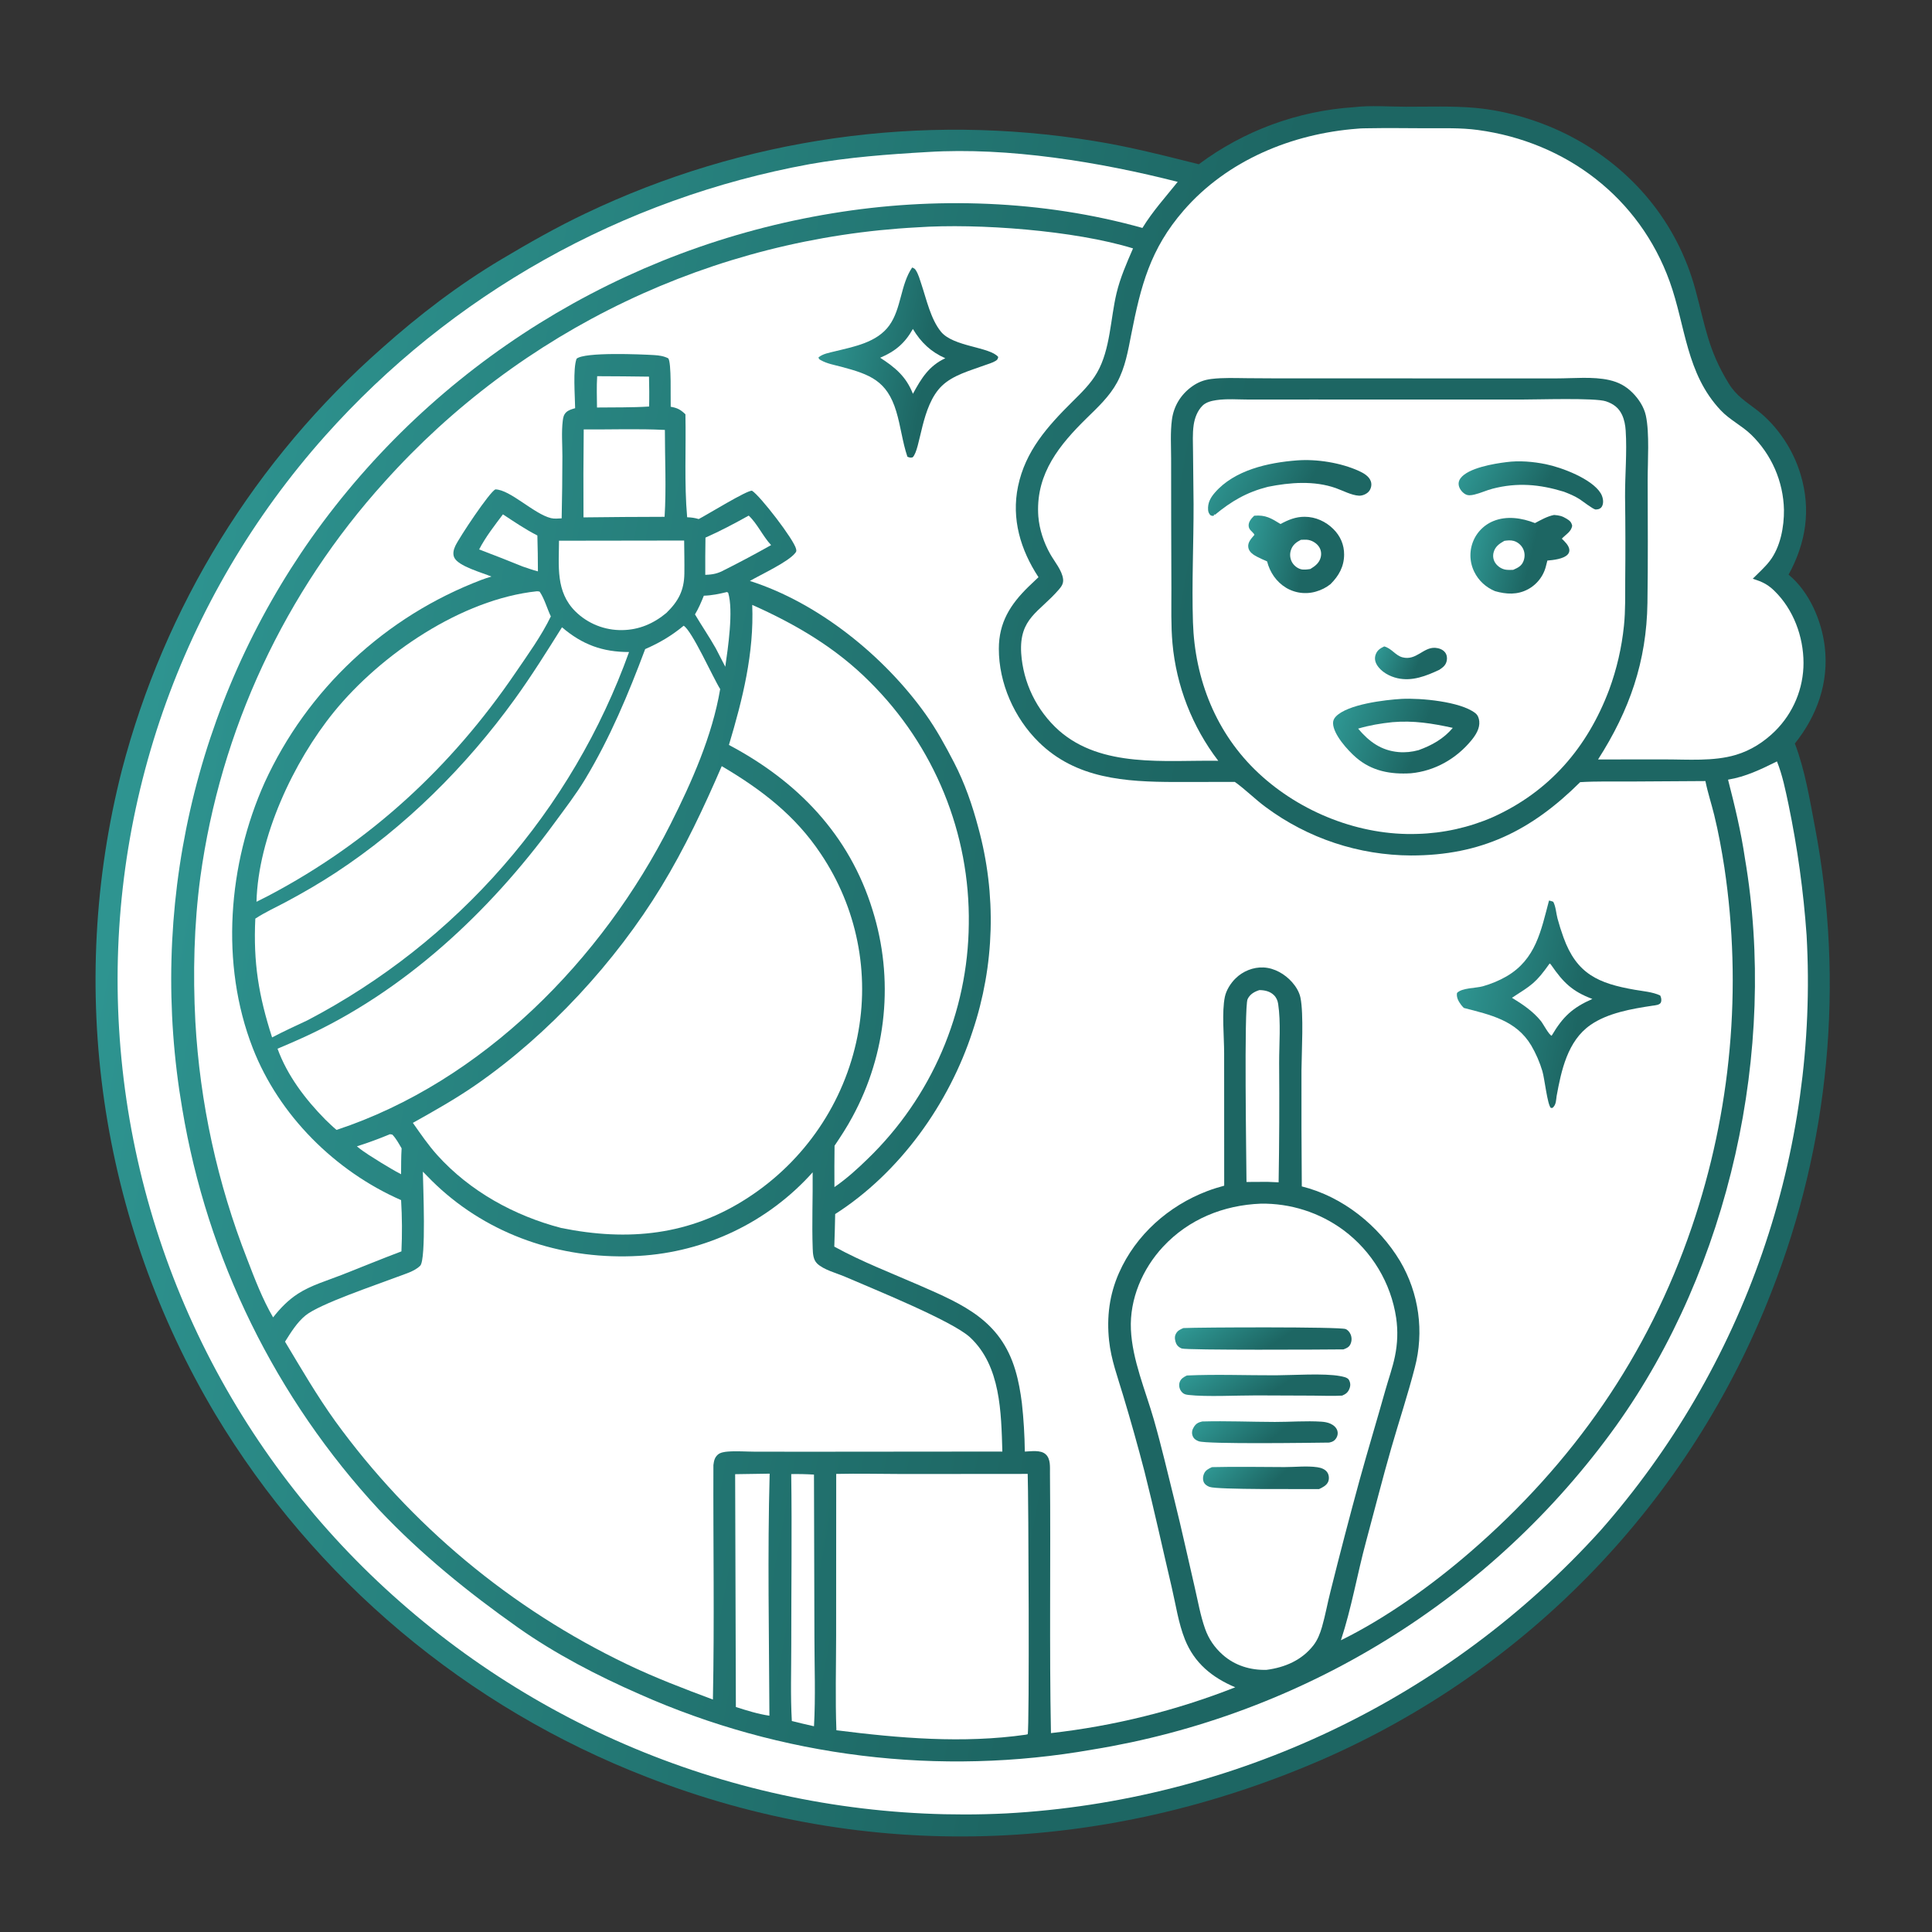
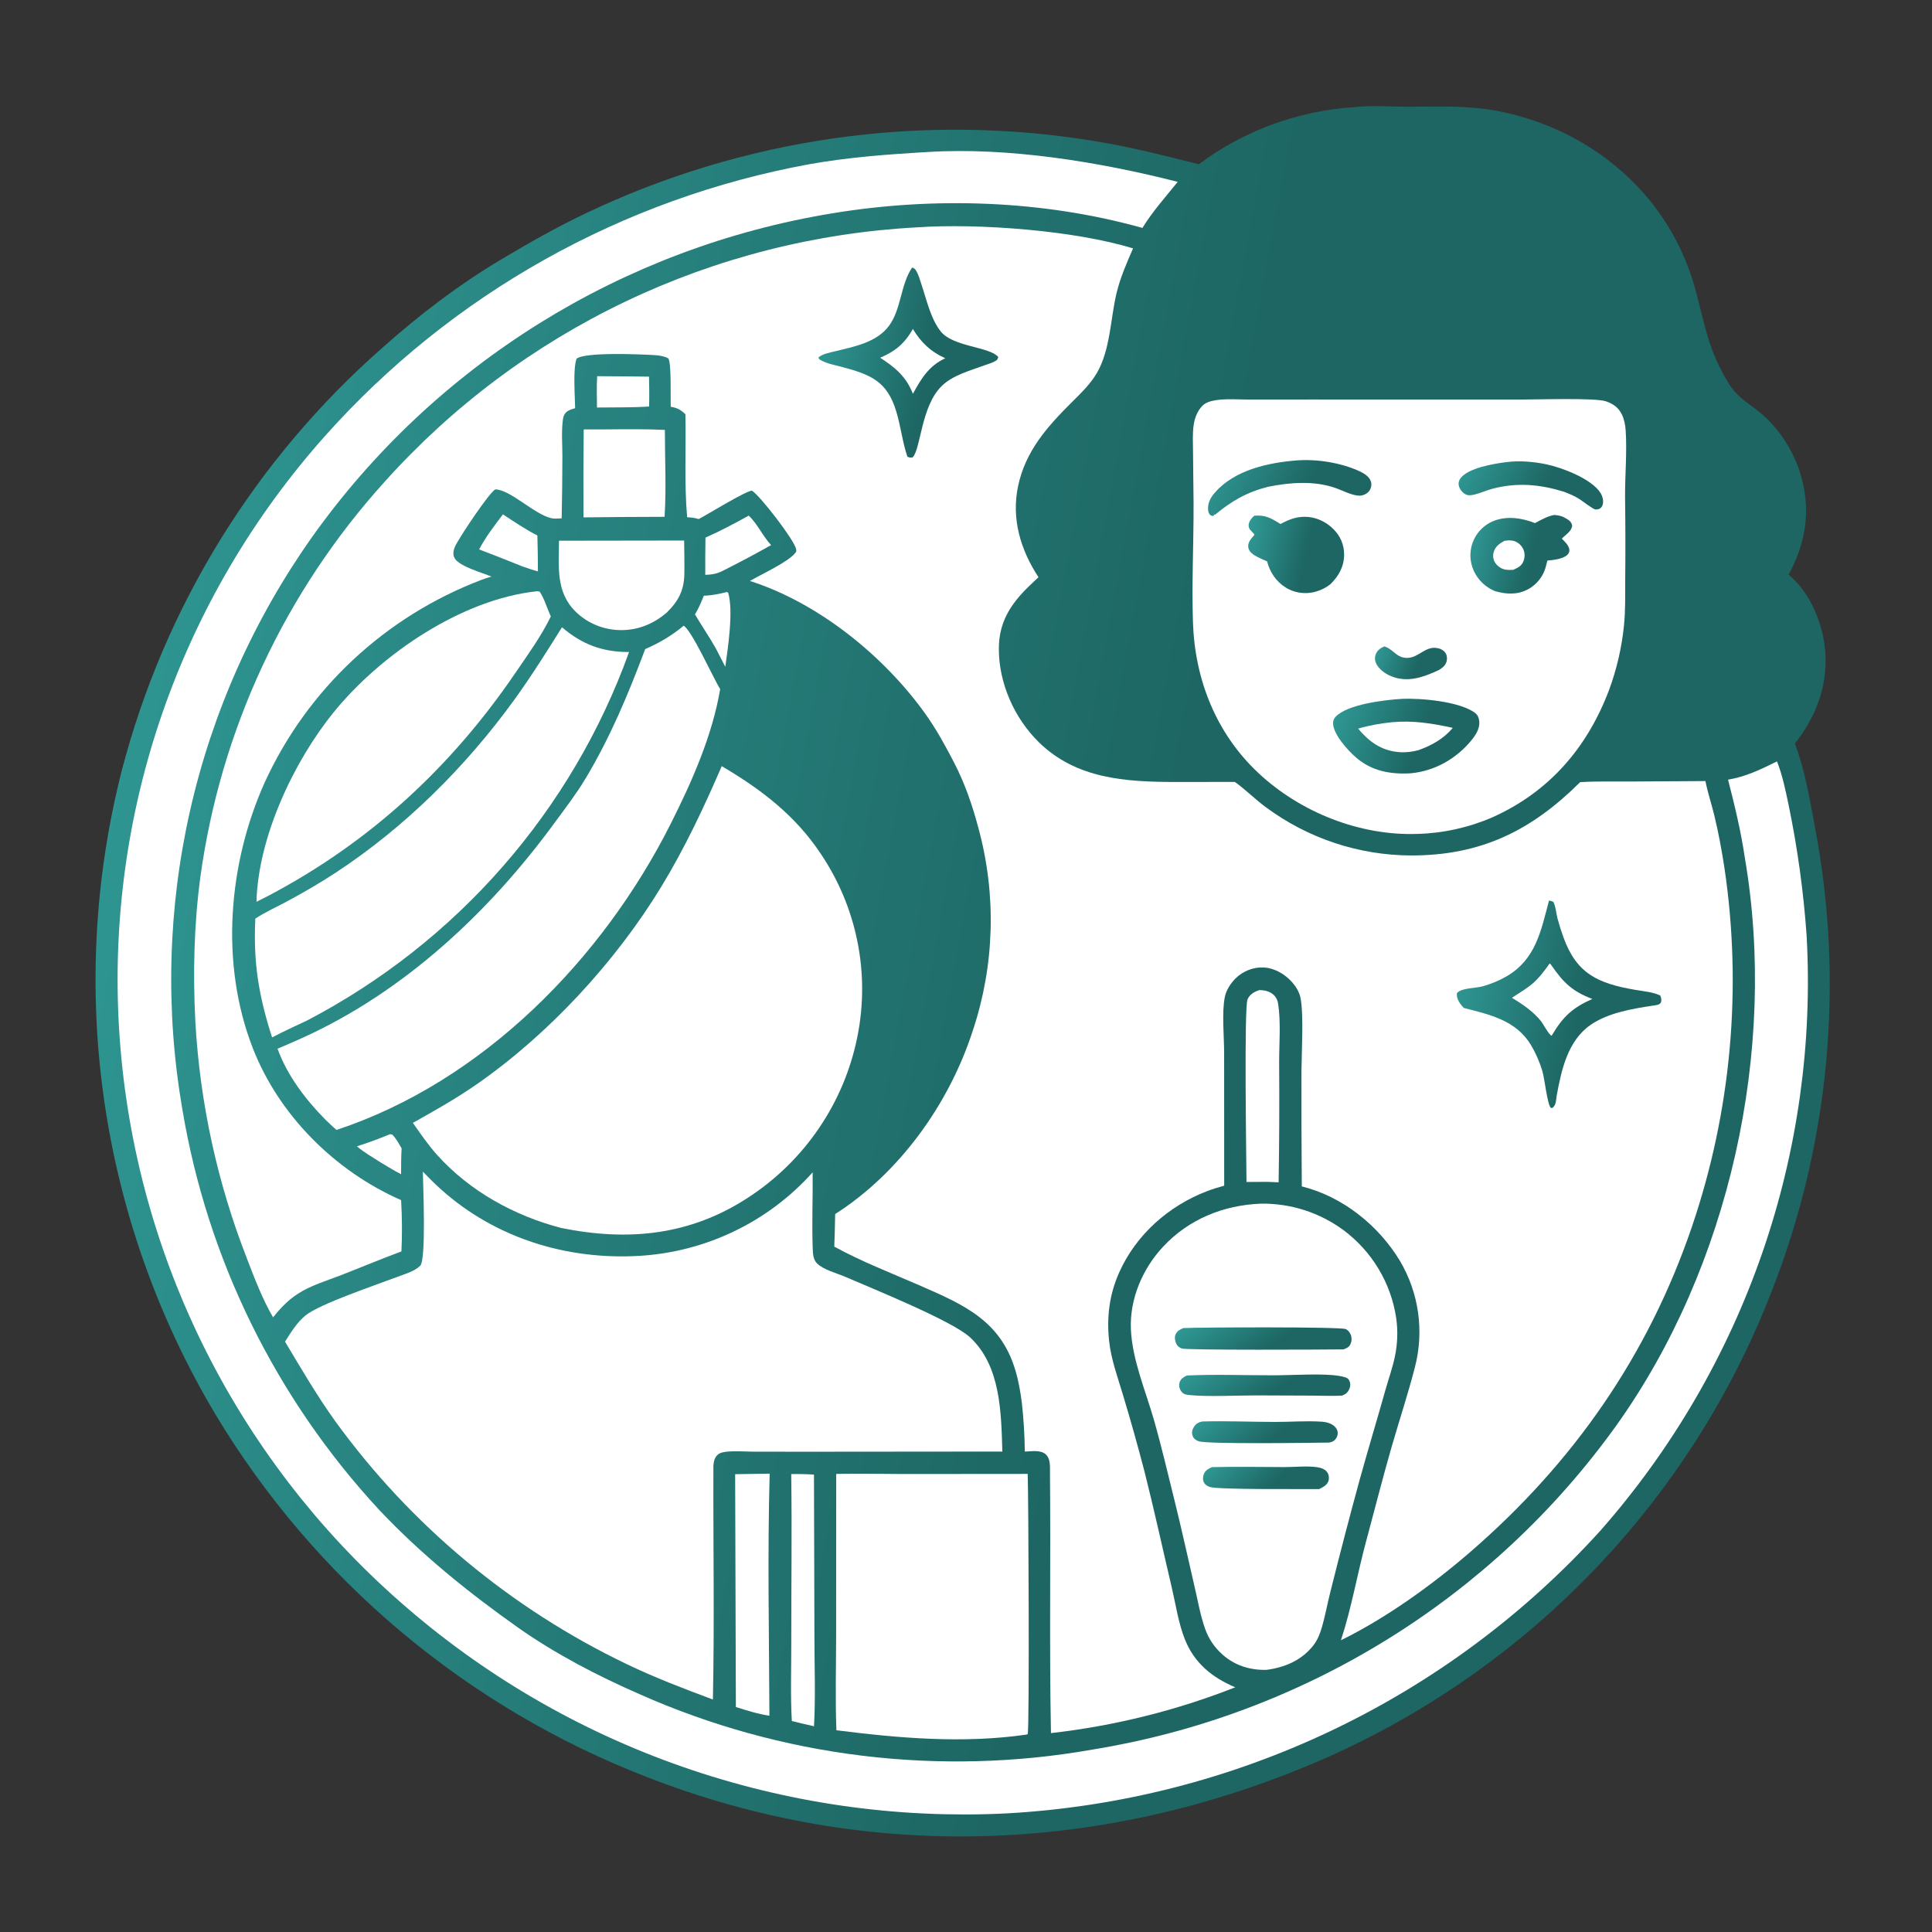
<svg xmlns="http://www.w3.org/2000/svg" width="182" height="182" viewBox="0 0 182 182" fill="none">
  <rect x="0" y="0" width="182" height="182" fill="#333333" stroke="none" />
  <path d="M127.538 10.098C129.11 9.91 130.849 10.05 132.435 10.054C134.593 10.059 136.787 9.973 138.937 10.16C142.006 10.427 145.279 11.434 148.006 12.867C153.781 15.9 157.986 20.958 159.702 27.248C160.649 30.72 160.894 32.938 162.846 36.118C163.576 37.307 164.447 37.807 165.515 38.634C167.453 40.134 168.92 42.356 169.619 44.686C170.619 48.017 170.135 51.113 168.491 54.135C170.44 55.738 171.602 58.458 171.896 60.911C172.301 64.285 171.181 67.413 169.081 70.042C170.027 72.509 170.486 75.329 170.976 77.923C171.062 78.379 171.145 78.836 171.224 79.293C171.302 79.751 171.377 80.209 171.448 80.667C171.518 81.126 171.585 81.585 171.647 82.045C171.71 82.505 171.768 82.965 171.822 83.426C171.877 83.887 171.927 84.348 171.973 84.81C172.02 85.272 172.062 85.734 172.1 86.196C172.138 86.659 172.172 87.121 172.203 87.585C172.233 88.048 172.259 88.511 172.28 88.975C172.302 89.438 172.32 89.902 172.334 90.365C172.348 90.829 172.357 91.293 172.363 91.757C172.368 92.221 172.37 92.685 172.367 93.149C172.365 93.613 172.358 94.077 172.347 94.541C172.337 95.005 172.322 95.468 172.303 95.932C172.284 96.396 172.261 96.859 172.234 97.322C172.207 97.786 172.176 98.249 172.141 98.711C172.106 99.174 172.067 99.636 172.023 100.098C171.98 100.56 171.933 101.022 171.881 101.483C171.83 101.944 171.775 102.405 171.715 102.865C171.656 103.325 171.592 103.785 171.525 104.244C171.457 104.703 171.385 105.162 171.31 105.62C171.234 106.078 171.155 106.535 171.071 106.991C170.987 107.448 170.9 107.904 170.808 108.359C170.716 108.814 170.621 109.268 170.521 109.721C170.421 110.174 170.318 110.627 170.21 111.078C170.103 111.53 169.991 111.98 169.875 112.43C169.76 112.88 169.64 113.328 169.517 113.776C169.394 114.223 169.266 114.67 169.135 115.115C169.004 115.56 168.869 116.004 168.73 116.447C168.59 116.89 168.448 117.332 168.301 117.773C168.154 118.213 168.003 118.652 167.849 119.09C167.694 119.528 167.536 119.965 167.374 120.4C167.211 120.835 167.045 121.268 166.876 121.701C166.639 122.31 166.395 122.917 166.144 123.52C165.892 124.124 165.633 124.724 165.366 125.321C165.1 125.918 164.826 126.512 164.545 127.102C164.264 127.693 163.975 128.279 163.679 128.863C163.383 129.446 163.08 130.025 162.77 130.601C162.46 131.177 162.142 131.749 161.818 132.317C161.493 132.885 161.162 133.449 160.823 134.009C160.485 134.569 160.139 135.125 159.787 135.676C159.435 136.228 159.075 136.775 158.71 137.317C158.343 137.86 157.971 138.398 157.591 138.931C157.212 139.465 156.826 139.994 156.434 140.518C156.041 141.042 155.642 141.561 155.237 142.075C154.831 142.589 154.42 143.098 154.002 143.602C153.583 144.107 153.159 144.605 152.729 145.099C152.298 145.593 151.862 146.081 151.419 146.564C150.976 147.047 150.528 147.524 150.073 147.996C149.619 148.468 149.158 148.935 148.692 149.395C148.226 149.856 147.754 150.311 147.277 150.76C146.799 151.209 146.316 151.652 145.828 152.089C145.339 152.527 144.846 152.958 144.347 153.383C143.847 153.808 143.343 154.227 142.833 154.64C142.324 155.052 141.809 155.459 141.289 155.859C140.77 156.259 140.245 156.653 139.715 157.04C139.186 157.427 138.652 157.808 138.113 158.182C137.574 158.556 137.03 158.923 136.482 159.284C135.934 159.645 135.381 159.999 134.824 160.346C134.268 160.693 133.706 161.033 133.141 161.367C132.575 161.7 132.006 162.027 131.433 162.346C130.859 162.665 130.282 162.978 129.7 163.283C129.119 163.588 128.534 163.886 127.945 164.177C127.357 164.468 126.764 164.752 126.169 165.028C125.573 165.305 124.974 165.574 124.371 165.835C103.969 174.642 81.742 175.523 60.941 167.404C60.415 167.2 59.891 166.991 59.369 166.777C58.847 166.562 58.327 166.342 57.81 166.117C57.292 165.892 56.777 165.661 56.265 165.425C55.752 165.19 55.242 164.949 54.735 164.702C54.227 164.456 53.722 164.205 53.22 163.948C52.718 163.691 52.218 163.43 51.721 163.163C51.224 162.896 50.73 162.624 50.239 162.347C49.748 162.07 49.26 161.788 48.774 161.501C48.289 161.214 47.807 160.922 47.327 160.625C46.848 160.328 46.372 160.026 45.899 159.72C45.426 159.413 44.956 159.101 44.49 158.785C44.023 158.469 43.56 158.148 43.1 157.822C42.64 157.496 42.184 157.165 41.731 156.83C41.278 156.495 40.828 156.155 40.383 155.811C39.937 155.466 39.494 155.117 39.056 154.764C38.617 154.41 38.182 154.052 37.751 153.69C37.32 153.327 36.892 152.961 36.469 152.589C36.045 152.218 35.626 151.843 35.21 151.463C34.794 151.083 34.382 150.699 33.974 150.311C33.567 149.923 33.163 149.53 32.764 149.133C32.364 148.737 31.968 148.336 31.577 147.932C31.186 147.527 30.799 147.118 30.416 146.706C30.033 146.293 29.655 145.877 29.281 145.456C28.907 145.036 28.537 144.612 28.172 144.184C27.806 143.756 27.446 143.324 27.089 142.889C26.733 142.453 26.381 142.014 26.034 141.572C25.687 141.129 25.344 140.683 25.006 140.233C24.669 139.784 24.335 139.331 24.007 138.874C23.678 138.418 23.355 137.958 23.036 137.495C22.717 137.032 22.403 136.566 22.093 136.096C21.784 135.627 21.48 135.154 21.18 134.678C20.881 134.202 20.587 133.724 20.297 133.242C19.961 132.678 19.631 132.11 19.309 131.538C18.986 130.966 18.671 130.39 18.363 129.81C18.054 129.23 17.753 128.647 17.459 128.06C17.165 127.473 16.879 126.882 16.599 126.288C16.32 125.694 16.048 125.097 15.783 124.496C15.519 123.895 15.261 123.292 15.012 122.685C14.762 122.078 14.52 121.468 14.285 120.855C14.05 120.242 13.823 119.627 13.604 119.008C13.384 118.39 13.172 117.769 12.968 117.146C12.764 116.522 12.567 115.896 12.378 115.268C12.189 114.64 12.008 114.009 11.835 113.377C11.662 112.744 11.496 112.109 11.339 111.473C11.181 110.836 11.031 110.197 10.89 109.557C10.748 108.917 10.614 108.275 10.488 107.631C10.362 106.988 10.244 106.343 10.133 105.696C10.023 105.05 9.921 104.402 9.827 103.753C9.733 103.104 9.647 102.454 9.569 101.803C9.49 101.152 9.42 100.5 9.358 99.847C9.296 99.195 9.242 98.541 9.196 97.887C9.15 97.233 9.112 96.578 9.083 95.923C9.053 95.269 9.031 94.613 9.017 93.958C9.004 93.302 8.998 92.647 9.001 91.991C9.003 91.335 9.014 90.68 9.032 90.024C9.051 89.369 9.078 88.714 9.113 88.059C9.147 87.404 9.19 86.75 9.241 86.096C9.292 85.443 9.351 84.79 9.418 84.138C9.485 83.485 9.56 82.834 9.643 82.183C9.727 81.533 9.818 80.884 9.917 80.236C10.016 79.587 10.123 78.94 10.238 78.295C10.353 77.649 10.476 77.005 10.607 76.362C10.738 75.72 10.877 75.079 11.024 74.439C11.17 73.8 11.325 73.163 11.487 72.528C11.612 72.051 11.74 71.575 11.874 71.1C12.007 70.626 12.144 70.153 12.286 69.68C12.428 69.208 12.575 68.738 12.726 68.269C12.876 67.799 13.031 67.331 13.191 66.865C13.35 66.398 13.514 65.933 13.682 65.47C13.85 65.007 14.023 64.545 14.2 64.084C14.376 63.624 14.557 63.166 14.743 62.709C14.928 62.252 15.117 61.796 15.311 61.343C15.505 60.889 15.703 60.438 15.905 59.988C16.107 59.538 16.314 59.09 16.524 58.644C16.735 58.198 16.95 57.754 17.168 57.312C17.387 56.87 17.61 56.43 17.837 55.992C18.064 55.554 18.295 55.118 18.53 54.684C18.765 54.251 19.005 53.819 19.248 53.39C19.491 52.961 19.738 52.533 19.989 52.108C20.24 51.684 20.495 51.261 20.754 50.841C21.014 50.421 21.276 50.003 21.543 49.588C21.81 49.173 22.081 48.76 22.355 48.35C22.63 47.94 22.908 47.532 23.19 47.127C23.472 46.721 23.758 46.319 24.047 45.919C24.337 45.519 24.63 45.122 24.927 44.727C25.224 44.333 25.525 43.941 25.829 43.552C26.134 43.163 26.442 42.777 26.753 42.394C27.064 42.01 27.379 41.63 27.698 41.252C28.017 40.875 28.339 40.5 28.664 40.129C28.99 39.757 29.319 39.388 29.651 39.023C29.984 38.657 30.319 38.295 30.659 37.935C30.998 37.576 31.34 37.22 31.686 36.867C32.032 36.513 32.381 36.163 32.733 35.817C33.086 35.47 33.441 35.127 33.8 34.787C34.159 34.447 34.521 34.11 34.886 33.776C35.251 33.443 35.619 33.112 35.99 32.786C39.499 29.66 43.203 26.828 47.25 24.418C49.837 22.877 52.451 21.39 55.174 20.098C55.636 19.878 56.099 19.662 56.565 19.45C57.031 19.239 57.498 19.032 57.968 18.829C58.438 18.626 58.909 18.428 59.382 18.235C59.856 18.041 60.331 17.852 60.808 17.667C61.285 17.482 61.764 17.302 62.245 17.127C62.725 16.951 63.207 16.78 63.691 16.614C64.175 16.447 64.66 16.285 65.147 16.128C65.634 15.971 66.123 15.819 66.613 15.671C67.102 15.523 67.594 15.379 68.086 15.241C68.579 15.102 69.073 14.968 69.568 14.839C70.063 14.71 70.56 14.585 71.057 14.465C71.555 14.346 72.054 14.231 72.553 14.12C73.053 14.01 73.554 13.904 74.056 13.803C74.558 13.703 75.061 13.607 75.564 13.515C76.068 13.424 76.573 13.338 77.078 13.256C77.583 13.174 78.09 13.097 78.596 13.025C79.103 12.953 79.611 12.886 80.119 12.823C80.627 12.761 81.136 12.703 81.645 12.65C82.154 12.598 82.664 12.55 83.174 12.506C83.684 12.463 84.195 12.425 84.706 12.392C85.216 12.358 85.728 12.33 86.239 12.306C86.751 12.282 87.262 12.263 87.774 12.249C88.286 12.235 88.798 12.226 89.31 12.222C89.822 12.217 90.334 12.218 90.846 12.223C91.358 12.229 91.87 12.239 92.382 12.254C92.893 12.269 93.405 12.289 93.916 12.314C94.428 12.339 94.939 12.369 95.45 12.403C95.96 12.438 96.471 12.477 96.981 12.521C97.491 12.566 98.001 12.615 98.51 12.669C99.019 12.723 99.528 12.781 100.036 12.845C100.544 12.908 101.051 12.977 101.558 13.05C102.064 13.123 102.57 13.201 103.075 13.284C106.407 13.815 109.664 14.659 112.932 15.473C113.195 15.276 113.462 15.085 113.732 14.898C114.002 14.711 114.276 14.529 114.552 14.352C114.829 14.175 115.109 14.004 115.392 13.837C115.675 13.67 115.961 13.508 116.25 13.352C116.539 13.195 116.83 13.044 117.125 12.898C117.419 12.751 117.716 12.611 118.016 12.475C118.315 12.34 118.617 12.21 118.921 12.085C119.226 11.961 119.532 11.842 119.841 11.728C120.149 11.614 120.46 11.506 120.772 11.404C121.085 11.302 121.399 11.205 121.715 11.114C122.031 11.023 122.349 10.937 122.668 10.857C122.987 10.778 123.308 10.704 123.63 10.636C123.951 10.568 124.274 10.505 124.599 10.449C124.923 10.392 125.248 10.341 125.574 10.296C125.9 10.252 126.226 10.213 126.554 10.179C126.881 10.146 127.209 10.119 127.538 10.098Z" fill="url(#paint0_linear_140_107)" />
  <path d="M36.738 106.845L36.958 106.882C37.323 107.259 37.568 107.729 37.833 108.177C37.782 108.988 37.79 109.804 37.783 110.615C37.147 110.296 36.535 109.902 35.921 109.543C35.146 109.049 34.325 108.58 33.622 107.988C34.684 107.651 35.71 107.272 36.738 106.845Z" fill="white" />
  <path d="M68.484 55.77L68.597 55.839C69.105 57.52 68.577 61.04 68.324 62.809C68.029 62.23 67.731 61.652 67.43 61.077C66.817 59.991 66.104 58.953 65.469 57.878C65.811 57.311 66.057 56.73 66.303 56.117C67.057 56.096 67.754 55.946 68.484 55.77Z" fill="white" />
  <path d="M56.255 35.439C57.883 35.444 59.511 35.458 61.139 35.481C61.161 36.421 61.172 37.356 61.149 38.296C59.524 38.402 57.868 38.366 56.239 38.389C56.23 37.408 56.193 36.418 56.255 35.439Z" fill="white" />
  <path d="M47.377 48.454C48.439 49.152 49.487 49.867 50.622 50.444C50.655 51.571 50.672 52.697 50.674 53.824C50.187 53.699 49.714 53.53 49.238 53.368C47.877 52.816 46.509 52.279 45.136 51.758C45.752 50.568 46.575 49.524 47.377 48.454Z" fill="white" />
  <path d="M70.53 48.572C71.352 49.339 71.851 50.506 72.64 51.349C71.206 52.158 69.754 52.932 68.282 53.672C67.636 54.028 67.174 54.128 66.439 54.151C66.432 52.982 66.438 51.813 66.457 50.644C67.861 50.025 69.191 49.316 70.53 48.572Z" fill="white" />
  <path d="M74.536 138.863C75.251 138.85 75.965 138.866 76.679 138.911L76.721 154.188C76.723 156.985 76.836 159.828 76.681 162.619C75.984 162.463 75.287 162.299 74.593 162.126C74.457 159.744 74.542 157.34 74.54 154.956C74.536 149.593 74.611 144.223 74.536 138.863Z" fill="white" />
  <path d="M118.638 93.27C119.131 93.273 119.626 93.38 119.993 93.732C120.234 93.962 120.359 94.249 120.407 94.574C120.671 96.341 120.495 98.342 120.499 100.133C120.528 103.881 120.512 107.63 120.45 111.378L119.394 111.334L117.423 111.345C117.415 109.424 117.182 94.861 117.526 94.126C117.745 93.659 118.162 93.42 118.638 93.27Z" fill="white" />
  <path d="M54.988 40.452C57.53 40.474 60.096 40.373 62.634 40.5C62.632 43.213 62.775 45.979 62.607 48.685C60.06 48.689 57.513 48.707 54.967 48.739C54.95 45.977 54.957 43.214 54.988 40.452Z" fill="white" />
  <path d="M69.253 138.872L72.504 138.823C72.296 146.407 72.45 154.038 72.481 161.625C71.397 161.464 70.361 161.139 69.321 160.805L69.253 138.872Z" fill="white" />
  <path d="M52.66 50.937L64.449 50.92C64.459 51.96 64.484 53.003 64.469 54.043C64.446 55.621 63.902 56.644 62.779 57.736C61.582 58.739 60.2 59.337 58.616 59.357C58.514 59.358 58.412 59.358 58.31 59.355C58.208 59.351 58.106 59.346 58.005 59.337C57.903 59.329 57.802 59.318 57.701 59.305C57.6 59.292 57.499 59.276 57.399 59.257C57.298 59.239 57.199 59.218 57.099 59.195C57 59.172 56.901 59.146 56.803 59.118C56.705 59.09 56.608 59.059 56.512 59.026C56.416 58.993 56.32 58.957 56.225 58.919C56.131 58.882 56.037 58.842 55.944 58.799C55.852 58.757 55.76 58.712 55.67 58.665C55.58 58.618 55.491 58.569 55.403 58.517C55.315 58.466 55.228 58.412 55.143 58.356C55.058 58.3 54.974 58.243 54.892 58.183C54.81 58.123 54.729 58.061 54.65 57.997C54.571 57.933 54.494 57.867 54.418 57.799C54.342 57.731 54.268 57.662 54.196 57.59C52.335 55.734 52.651 53.339 52.66 50.937Z" fill="white" />
  <path d="M50.572 55.7C50.665 55.691 50.745 55.716 50.836 55.735C51.29 56.4 51.538 57.328 51.89 58.067C51.007 59.903 49.706 61.694 48.557 63.382C42.512 72.258 34.851 79.341 25.301 84.374L24.162 84.949C24.319 78.864 27.654 71.748 31.452 67.075C35.871 61.639 43.483 56.451 50.572 55.7Z" fill="white" />
  <path d="M52.94 59.091C54.847 60.721 56.757 61.425 59.259 61.423C59.093 61.884 58.922 62.343 58.745 62.8C58.569 63.258 58.387 63.712 58.2 64.165C58.013 64.618 57.82 65.069 57.622 65.517C57.425 65.966 57.222 66.412 57.013 66.856C56.805 67.299 56.592 67.741 56.373 68.18C56.155 68.618 55.931 69.055 55.703 69.489C55.474 69.922 55.24 70.353 55.001 70.781C54.763 71.21 54.519 71.635 54.27 72.058C54.022 72.481 53.768 72.9 53.509 73.317C53.251 73.734 52.988 74.148 52.719 74.559C52.451 74.97 52.178 75.377 51.901 75.782C51.623 76.186 51.341 76.587 51.053 76.985C50.767 77.383 50.475 77.778 50.178 78.169C49.882 78.561 49.581 78.948 49.276 79.332C48.971 79.717 48.661 80.098 48.347 80.475C48.032 80.852 47.714 81.225 47.391 81.595C47.068 81.965 46.741 82.331 46.409 82.694C46.078 83.056 45.742 83.414 45.402 83.769C45.062 84.123 44.718 84.474 44.37 84.821C44.022 85.167 43.67 85.51 43.314 85.848C42.958 86.187 42.598 86.521 42.234 86.851C41.87 87.182 41.502 87.508 41.131 87.829C40.759 88.151 40.384 88.468 40.005 88.781C39.626 89.095 39.244 89.403 38.858 89.708C38.471 90.012 38.082 90.312 37.689 90.607C37.296 90.902 36.899 91.193 36.499 91.479C36.099 91.765 35.696 92.047 35.29 92.323C34.883 92.6 34.473 92.873 34.06 93.14C33.648 93.407 33.232 93.67 32.813 93.928C32.394 94.186 31.972 94.439 31.547 94.687C31.122 94.935 30.694 95.178 30.264 95.416C29.833 95.654 29.4 95.888 28.964 96.116C27.845 96.638 26.725 97.156 25.631 97.727C24.362 93.775 23.854 90.68 24.052 86.537C24.976 85.93 26.017 85.461 26.992 84.938C28.578 84.087 30.116 83.198 31.62 82.211C38.191 77.898 43.919 72.19 48.501 65.847C50.082 63.658 51.509 61.377 52.94 59.091Z" fill="white" />
  <path d="M78.774 138.847C80.88 138.798 83 138.853 85.106 138.856L96.812 138.846C96.889 140.861 96.985 162.904 96.811 163.371L96.634 163.413C90.713 164.259 84.685 163.743 78.791 162.995C78.681 160.049 78.761 157.072 78.766 154.122L78.774 138.847Z" fill="white" />
-   <path d="M70.862 56.983C74.966 58.807 78.765 61.04 81.949 64.244C82.136 64.43 82.321 64.619 82.504 64.81C82.686 65 82.867 65.193 83.044 65.389C83.222 65.584 83.398 65.781 83.571 65.981C83.743 66.181 83.914 66.382 84.082 66.586C84.249 66.79 84.415 66.996 84.577 67.204C84.74 67.412 84.9 67.622 85.057 67.834C85.214 68.046 85.369 68.259 85.521 68.475C85.673 68.691 85.822 68.909 85.969 69.128C86.115 69.347 86.259 69.569 86.4 69.792C86.54 70.015 86.679 70.239 86.814 70.466C86.949 70.692 87.081 70.921 87.211 71.15C87.34 71.38 87.467 71.611 87.591 71.844C87.714 72.077 87.835 72.311 87.953 72.547C88.071 72.783 88.186 73.021 88.297 73.259C88.409 73.498 88.518 73.738 88.624 73.98C88.73 74.221 88.832 74.464 88.932 74.708C89.031 74.952 89.128 75.197 89.222 75.443C89.315 75.69 89.406 75.937 89.493 76.186C89.58 76.434 89.664 76.684 89.745 76.935C89.826 77.185 89.904 77.437 89.979 77.69C90.053 77.942 90.125 78.196 90.193 78.45C90.261 78.705 90.326 78.96 90.388 79.216C90.45 79.472 90.509 79.729 90.564 79.987C90.62 80.244 90.672 80.502 90.721 80.761C90.769 81.02 90.815 81.279 90.857 81.539C90.9 81.799 90.939 82.059 90.975 82.32C91.011 82.581 91.043 82.842 91.072 83.104C91.101 83.366 91.127 83.628 91.15 83.89C91.173 84.153 91.192 84.415 91.208 84.678C91.224 84.941 91.237 85.204 91.246 85.467C91.256 85.73 91.262 85.993 91.265 86.257C91.267 86.52 91.267 86.783 91.263 87.046C91.261 87.304 91.255 87.561 91.246 87.818C91.237 88.075 91.225 88.332 91.21 88.589C91.195 88.846 91.177 89.102 91.155 89.359C91.134 89.615 91.109 89.871 91.081 90.127C91.053 90.383 91.022 90.638 90.988 90.893C90.953 91.148 90.916 91.403 90.875 91.657C90.835 91.911 90.791 92.165 90.744 92.418C90.697 92.671 90.647 92.923 90.594 93.175C90.541 93.427 90.485 93.678 90.425 93.928C90.366 94.178 90.303 94.428 90.238 94.677C90.172 94.926 90.103 95.174 90.031 95.421C89.96 95.668 89.885 95.915 89.807 96.16C89.729 96.405 89.648 96.65 89.564 96.893C89.48 97.136 89.393 97.379 89.303 97.62C89.213 97.861 89.121 98.102 89.025 98.341C88.929 98.579 88.83 98.817 88.728 99.054C88.626 99.29 88.521 99.526 88.414 99.76C88.306 99.993 88.195 100.226 88.082 100.457C87.969 100.689 87.852 100.919 87.733 101.147C87.614 101.375 87.492 101.602 87.367 101.828C87.242 102.053 87.115 102.277 86.984 102.499C86.854 102.722 86.721 102.942 86.585 103.161C86.449 103.38 86.31 103.598 86.169 103.813C86.028 104.029 85.884 104.243 85.737 104.455C85.591 104.667 85.442 104.878 85.29 105.086C85.138 105.294 84.984 105.501 84.827 105.706C84.67 105.91 84.511 106.113 84.349 106.314C84.187 106.515 84.022 106.713 83.855 106.91C83.688 107.107 83.519 107.302 83.347 107.494C83.176 107.687 83.001 107.877 82.825 108.066C82.649 108.254 82.47 108.44 82.289 108.624C82.108 108.808 81.924 108.99 81.739 109.169C80.763 110.124 79.733 111.053 78.606 111.827C78.597 110.528 78.601 109.23 78.617 107.931C79.215 107.044 79.795 106.157 80.3 105.212C80.4 105.028 80.498 104.842 80.593 104.656C80.689 104.469 80.782 104.281 80.873 104.092C80.963 103.903 81.052 103.713 81.138 103.522C81.224 103.331 81.308 103.139 81.389 102.945C81.47 102.752 81.549 102.558 81.625 102.363C81.701 102.168 81.775 101.972 81.847 101.775C81.918 101.577 81.987 101.38 82.053 101.181C82.12 100.982 82.184 100.783 82.245 100.582C82.307 100.382 82.366 100.181 82.422 99.979C82.478 99.778 82.532 99.575 82.584 99.372C82.635 99.169 82.684 98.965 82.73 98.761C82.776 98.557 82.82 98.352 82.861 98.147C82.902 97.941 82.94 97.735 82.976 97.529C83.012 97.323 83.046 97.116 83.076 96.909C83.107 96.702 83.135 96.494 83.161 96.286C83.186 96.078 83.209 95.87 83.229 95.662C83.25 95.454 83.267 95.245 83.282 95.036C83.297 94.827 83.31 94.618 83.32 94.409C83.329 94.2 83.337 93.99 83.341 93.781C83.346 93.572 83.348 93.362 83.347 93.153C83.346 92.944 83.343 92.734 83.337 92.525C83.331 92.316 83.323 92.106 83.311 91.897C83.3 91.688 83.286 91.479 83.27 91.271C83.254 91.062 83.234 90.853 83.213 90.645C83.191 90.437 83.167 90.229 83.14 90.021C83.113 89.814 83.084 89.606 83.052 89.399C83.019 89.192 82.985 88.986 82.948 88.78C82.91 88.574 82.87 88.368 82.828 88.163C82.786 87.958 82.741 87.753 82.693 87.549C82.645 87.345 82.595 87.142 82.543 86.939C82.49 86.736 82.435 86.534 82.377 86.333C82.32 86.132 82.259 85.931 82.197 85.731C80.021 78.653 75.143 73.606 68.667 70.177C69.963 65.851 71.042 61.532 70.862 56.983Z" fill="white" />
  <path d="M64.403 58.946C65.199 59.421 67.178 63.862 67.843 64.912C67.097 69.323 65.168 73.664 63.167 77.635C56.751 90.364 45.493 101.88 31.703 106.441C31.334 106.138 30.994 105.795 30.647 105.468C28.763 103.556 27.066 101.326 26.145 98.791C26.928 98.463 27.707 98.124 28.48 97.774C38.072 93.431 46.101 85.912 52.242 77.513C53.222 76.173 54.268 74.822 55.123 73.402C57.472 69.498 59.187 65.395 60.777 61.148C62.154 60.544 63.242 59.904 64.403 58.946Z" fill="white" />
  <path d="M118.772 113.388C118.946 113.385 119.119 113.386 119.292 113.39C119.466 113.395 119.639 113.403 119.812 113.414C119.986 113.425 120.158 113.44 120.331 113.459C120.503 113.477 120.676 113.499 120.847 113.525C121.019 113.55 121.19 113.579 121.36 113.611C121.531 113.644 121.7 113.68 121.869 113.719C122.038 113.758 122.206 113.801 122.373 113.847C122.541 113.893 122.707 113.943 122.872 113.996C123.037 114.048 123.201 114.105 123.364 114.164C123.527 114.224 123.688 114.286 123.849 114.353C124.009 114.419 124.168 114.488 124.325 114.561C124.482 114.633 124.638 114.709 124.792 114.788C124.947 114.866 125.099 114.948 125.25 115.033C125.401 115.119 125.55 115.207 125.697 115.298C125.845 115.389 125.99 115.483 126.133 115.58C126.277 115.677 126.418 115.777 126.558 115.88C126.723 116.003 126.886 116.131 127.045 116.262C127.205 116.393 127.361 116.528 127.514 116.667C127.667 116.806 127.816 116.948 127.962 117.094C128.108 117.24 128.25 117.39 128.389 117.543C128.528 117.696 128.662 117.852 128.793 118.011C128.924 118.171 129.051 118.333 129.174 118.499C129.297 118.665 129.416 118.833 129.531 119.005C129.645 119.176 129.756 119.35 129.862 119.527C129.968 119.703 130.07 119.882 130.167 120.064C130.264 120.246 130.357 120.43 130.446 120.616C130.534 120.802 130.618 120.99 130.697 121.18C130.776 121.37 130.85 121.562 130.92 121.756C130.99 121.95 131.054 122.145 131.115 122.342C131.175 122.539 131.23 122.737 131.28 122.937C131.331 123.137 131.376 123.337 131.417 123.539C131.457 123.741 131.493 123.943 131.523 124.147C131.699 125.37 131.656 126.557 131.408 127.766C131.186 128.848 130.803 129.903 130.504 130.966C129.713 133.782 128.863 136.581 128.084 139.401C127.13 142.892 126.215 146.393 125.339 149.905C125.052 151.019 124.854 152.162 124.534 153.267C124.357 153.875 124.125 154.482 123.734 154.987C122.644 156.394 121.049 157.077 119.314 157.305C117.796 157.348 116.329 156.902 115.186 155.886C114.415 155.201 113.866 154.404 113.523 153.436C113.077 152.179 112.841 150.792 112.537 149.492C111.905 146.784 111.32 144.062 110.647 141.364C110.013 138.823 109.421 136.263 108.7 133.745C107.91 130.987 106.662 128.112 106.534 125.231C106.408 122.372 107.623 119.531 109.561 117.449C111.978 114.851 115.257 113.526 118.772 113.388Z" fill="white" />
  <path d="M114.172 138.208C116.45 138.152 118.734 138.198 121.012 138.203C122.011 138.206 123.116 138.073 124.099 138.217C124.464 138.27 124.865 138.41 125.062 138.744C125.205 138.984 125.226 139.347 125.109 139.602C124.951 139.946 124.587 140.12 124.264 140.274C122.741 140.26 114.7 140.346 113.943 140.07C113.692 139.978 113.467 139.82 113.373 139.56C113.294 139.338 113.323 139.069 113.41 138.853C113.556 138.496 113.838 138.362 114.172 138.208Z" fill="url(#paint1_linear_140_107)" />
  <path d="M113.249 133.907C115.521 133.844 117.823 133.945 120.099 133.951C121.536 133.954 123.045 133.833 124.469 133.925C124.765 133.944 125.067 133.994 125.338 134.118C125.628 134.25 125.899 134.48 125.988 134.795C126.05 135.016 126.01 135.256 125.892 135.452C125.721 135.733 125.52 135.834 125.208 135.895C123.589 135.915 113.712 136.06 112.917 135.769C112.653 135.672 112.443 135.524 112.344 135.249C112.241 134.963 112.306 134.68 112.463 134.431C112.669 134.104 112.878 133.994 113.249 133.907Z" fill="url(#paint2_linear_140_107)" />
  <path d="M111.806 129.575C114.582 129.451 117.4 129.565 120.182 129.557C121.768 129.552 124.76 129.349 126.232 129.63C126.48 129.677 126.938 129.746 127.071 129.987C127.223 130.262 127.238 130.524 127.121 130.817C126.979 131.175 126.787 131.321 126.438 131.469C125.531 131.524 124.593 131.476 123.683 131.472L118.376 131.451C116.544 131.447 113.655 131.602 111.957 131.408C111.646 131.373 111.449 131.307 111.257 131.039C111.091 130.808 111.036 130.474 111.127 130.207C111.242 129.871 111.504 129.725 111.806 129.575Z" fill="url(#paint3_linear_140_107)" />
  <path d="M111.475 125.108C113.042 125.032 126.182 124.979 126.758 125.2C126.97 125.282 127.141 125.495 127.228 125.699C127.244 125.736 127.258 125.774 127.27 125.812C127.282 125.851 127.292 125.89 127.299 125.929C127.307 125.969 127.313 126.009 127.316 126.049C127.32 126.089 127.321 126.129 127.32 126.17C127.319 126.21 127.316 126.25 127.311 126.29C127.306 126.33 127.299 126.369 127.289 126.409C127.28 126.448 127.269 126.486 127.255 126.524C127.242 126.562 127.226 126.6 127.209 126.636C127.073 126.92 126.835 127.012 126.56 127.116C124.902 127.138 111.792 127.203 111.319 127.031C111.103 126.952 110.896 126.782 110.802 126.571C110.691 126.321 110.624 125.968 110.743 125.708C110.903 125.358 111.142 125.254 111.475 125.108Z" fill="url(#paint4_linear_140_107)" />
  <path d="M67.99 72.173C71.701 74.36 74.907 76.8 77.323 80.435C77.427 80.591 77.531 80.748 77.632 80.906C77.733 81.065 77.832 81.224 77.929 81.385C78.026 81.546 78.121 81.708 78.214 81.871C78.308 82.034 78.399 82.198 78.488 82.364C78.577 82.529 78.664 82.695 78.749 82.863C78.834 83.03 78.916 83.199 78.997 83.368C79.078 83.538 79.157 83.708 79.233 83.88C79.31 84.051 79.384 84.223 79.457 84.397C79.529 84.57 79.599 84.744 79.667 84.919C79.735 85.094 79.801 85.269 79.865 85.446C79.928 85.623 79.99 85.8 80.049 85.978C80.108 86.156 80.165 86.335 80.22 86.514C80.275 86.694 80.328 86.874 80.378 87.054C80.428 87.235 80.477 87.416 80.523 87.598C80.569 87.78 80.612 87.963 80.653 88.146C80.695 88.329 80.734 88.512 80.771 88.696C80.808 88.88 80.842 89.064 80.875 89.249C80.907 89.434 80.937 89.619 80.965 89.804C80.993 89.99 81.018 90.176 81.041 90.362C81.064 90.548 81.085 90.734 81.104 90.921C81.122 91.108 81.138 91.294 81.152 91.481C81.166 91.668 81.178 91.856 81.187 92.043C81.196 92.23 81.203 92.418 81.208 92.605C81.213 92.792 81.215 92.98 81.215 93.168C81.215 93.355 81.213 93.543 81.208 93.73C81.203 93.918 81.196 94.105 81.187 94.292C81.178 94.479 81.166 94.667 81.153 94.854C81.139 95.041 81.122 95.228 81.104 95.414C81.085 95.601 81.064 95.787 81.041 95.973C81.018 96.159 80.993 96.345 80.965 96.531C80.938 96.716 80.907 96.901 80.875 97.086C80.843 97.271 80.808 97.455 80.772 97.639C80.733 97.831 80.693 98.023 80.65 98.214C80.606 98.405 80.561 98.595 80.513 98.785C80.466 98.975 80.415 99.164 80.363 99.353C80.31 99.542 80.255 99.73 80.198 99.917C80.141 100.104 80.081 100.291 80.019 100.477C79.957 100.663 79.893 100.848 79.827 101.032C79.76 101.216 79.691 101.4 79.62 101.582C79.549 101.765 79.476 101.946 79.4 102.127C79.324 102.308 79.246 102.488 79.166 102.666C79.086 102.845 79.004 103.023 78.919 103.2C78.835 103.377 78.748 103.552 78.659 103.727C78.57 103.902 78.478 104.075 78.385 104.248C78.292 104.42 78.196 104.591 78.099 104.761C78.001 104.931 77.901 105.1 77.799 105.268C77.697 105.435 77.594 105.601 77.487 105.767C77.381 105.931 77.273 106.095 77.163 106.258C77.053 106.42 76.941 106.581 76.827 106.74C76.713 106.9 76.597 107.058 76.478 107.215C76.36 107.371 76.24 107.527 76.118 107.68C75.996 107.834 75.872 107.986 75.747 108.137C75.621 108.288 75.493 108.437 75.364 108.584C75.234 108.732 75.103 108.878 74.969 109.022C74.836 109.166 74.701 109.309 74.565 109.45C74.428 109.591 74.289 109.73 74.149 109.868C74.009 110.005 73.867 110.141 73.723 110.275C73.58 110.409 73.434 110.541 73.287 110.672C73.141 110.802 72.992 110.931 72.842 111.057C72.692 111.184 72.54 111.309 72.387 111.432C72.233 111.555 72.079 111.676 71.922 111.796C71.766 111.915 71.608 112.032 71.449 112.147C71.29 112.263 71.129 112.376 70.967 112.487C70.805 112.599 70.641 112.708 70.477 112.815C65.008 116.39 59.167 116.956 52.869 115.679C48.451 114.528 44.264 112.223 41.191 108.814C40.34 107.87 39.623 106.814 38.893 105.777C40.926 104.639 42.935 103.51 44.852 102.181C51.688 97.441 57.987 90.609 62.301 83.522C64.506 79.899 66.313 76.058 67.99 72.173Z" fill="white" />
  <path d="M123.541 37.635L143.26 37.639C144.763 37.644 150.259 37.458 151.285 37.805C151.977 38.038 152.48 38.404 152.794 39.065C153.017 39.533 153.111 40.053 153.144 40.566C153.278 42.607 153.076 44.732 153.085 46.785C153.121 49.386 153.126 51.988 153.1 54.589C153.09 56.039 153.131 57.501 152.981 58.944C152.929 59.459 152.86 59.972 152.775 60.482C152.69 60.993 152.59 61.5 152.473 62.005C152.356 62.509 152.224 63.009 152.076 63.505C151.928 64.001 151.765 64.492 151.586 64.978C149.54 70.406 145.972 74.577 140.597 76.991C140.319 77.112 140.039 77.225 139.755 77.332C139.472 77.439 139.186 77.539 138.898 77.633C138.609 77.726 138.319 77.813 138.027 77.892C137.734 77.972 137.44 78.045 137.144 78.111C136.848 78.176 136.551 78.235 136.252 78.286C135.953 78.338 135.654 78.382 135.353 78.42C135.052 78.457 134.75 78.487 134.448 78.51C134.146 78.533 133.843 78.549 133.54 78.557C128.104 78.749 122.524 76.532 118.572 72.846C114.562 69.106 112.554 64.014 112.38 58.618C112.261 54.912 112.447 51.201 112.438 47.495L112.386 42.552C112.382 41.728 112.327 40.852 112.447 40.035C112.543 39.377 112.802 38.685 113.286 38.209C113.618 37.882 114.124 37.763 114.572 37.695C115.56 37.545 116.668 37.64 117.67 37.639L123.541 37.635Z" fill="white" />
  <path d="M130.397 60.894C131.107 61.086 131.451 61.747 132.115 61.921C133.409 62.26 134.07 60.962 135.195 61.027C135.537 61.047 135.915 61.178 136.13 61.457C136.298 61.676 136.341 61.957 136.291 62.222C136.208 62.66 135.943 62.859 135.59 63.097C134.353 63.676 133.041 64.201 131.647 63.89C130.901 63.724 130.078 63.28 129.691 62.6C129.523 62.304 129.475 61.984 129.591 61.661C129.739 61.248 130.018 61.078 130.397 60.894Z" fill="url(#paint5_linear_140_107)" />
  <path d="M141.892 43.536C143.095 43.37 144.433 43.487 145.619 43.729C147.134 44.038 149.958 45.107 150.787 46.46C150.977 46.771 151.087 47.223 150.966 47.579C150.902 47.77 150.796 47.888 150.6 47.959C150.569 47.97 150.352 48.005 150.304 47.998C150.04 47.956 149.064 47.19 148.791 47.016C148.324 46.718 147.832 46.518 147.317 46.319C145.032 45.621 142.936 45.432 140.599 46.039C140.023 46.188 139.475 46.453 138.899 46.588C138.572 46.664 138.269 46.716 137.971 46.515C137.697 46.329 137.47 46.029 137.415 45.7C137.375 45.465 137.447 45.238 137.587 45.05C138.309 44.08 140.747 43.675 141.892 43.536Z" fill="url(#paint6_linear_140_107)" />
  <path d="M122.17 43.371C124.044 43.228 126.298 43.587 128.009 44.364C128.452 44.565 128.983 44.864 129.141 45.356C129.233 45.645 129.175 45.956 129.015 46.209C128.825 46.511 128.363 46.713 128.019 46.695C127.318 46.659 126.502 46.216 125.842 45.982C123.803 45.26 121.507 45.441 119.428 45.862C117.435 46.372 116.014 47.204 114.447 48.498L114.345 48.43L114.374 48.556C114.184 48.632 114.196 48.595 114.014 48.527C113.887 48.366 113.821 48.249 113.806 48.04C113.758 47.386 114.023 46.893 114.439 46.413C116.288 44.275 119.471 43.579 122.17 43.371Z" fill="url(#paint7_linear_140_107)" />
  <path d="M118.149 48.582C119.217 48.489 119.747 48.821 120.628 49.363C121.361 48.97 122.055 48.678 122.908 48.682C123.929 48.686 124.891 49.124 125.608 49.839C126.267 50.496 126.625 51.316 126.62 52.246C126.613 53.378 126.118 54.251 125.335 55.03C125.235 55.109 125.13 55.184 125.023 55.253C124.915 55.322 124.804 55.386 124.69 55.445C124.575 55.503 124.459 55.556 124.339 55.602C124.22 55.649 124.098 55.69 123.975 55.725C123.916 55.742 123.857 55.758 123.798 55.773C123.738 55.787 123.679 55.8 123.618 55.811C123.558 55.822 123.498 55.831 123.438 55.84C123.377 55.847 123.316 55.854 123.255 55.859C123.194 55.864 123.133 55.867 123.072 55.869C123.011 55.87 122.95 55.871 122.889 55.869C122.828 55.868 122.767 55.865 122.706 55.86C122.645 55.856 122.584 55.85 122.524 55.842C122.463 55.834 122.403 55.825 122.342 55.814C122.282 55.803 122.222 55.791 122.163 55.777C122.103 55.763 122.044 55.748 121.986 55.731C121.927 55.714 121.869 55.695 121.811 55.675C121.753 55.656 121.696 55.634 121.64 55.611C121.583 55.588 121.527 55.564 121.472 55.538C121.416 55.512 121.362 55.485 121.308 55.457C121.254 55.428 121.201 55.398 121.149 55.367C120.234 54.812 119.623 53.906 119.363 52.885C119.055 52.749 118.743 52.615 118.445 52.461C118.085 52.275 117.681 52.023 117.598 51.596C117.5 51.1 117.881 50.73 118.171 50.384C118.155 50.352 118.145 50.317 118.124 50.289C117.932 50.034 117.655 49.918 117.626 49.543C117.597 49.161 117.892 48.825 118.149 48.582Z" fill="url(#paint8_linear_140_107)" />
-   <path d="M122.543 50.854C122.729 50.844 122.919 50.833 123.106 50.845C123.537 50.874 123.977 51.126 124.228 51.473C124.446 51.776 124.503 52.143 124.414 52.502C124.282 53.033 123.887 53.329 123.441 53.601C123.165 53.645 122.823 53.695 122.551 53.623C122.193 53.529 121.869 53.256 121.697 52.933C121.674 52.889 121.653 52.844 121.635 52.799C121.617 52.753 121.601 52.706 121.588 52.658C121.574 52.611 121.564 52.563 121.555 52.514C121.547 52.466 121.541 52.417 121.538 52.368C121.534 52.319 121.534 52.269 121.535 52.22C121.537 52.171 121.542 52.122 121.548 52.073C121.555 52.024 121.565 51.976 121.577 51.928C121.589 51.88 121.603 51.833 121.62 51.787C121.784 51.32 122.116 51.073 122.543 50.854Z" fill="white" />
  <path d="M146.399 48.511C146.885 48.549 147.161 48.608 147.575 48.865C147.876 49.052 148.02 49.164 148.103 49.521C148.027 50.089 147.492 50.354 147.128 50.744C147.395 51.006 147.784 51.369 147.834 51.759C147.858 51.949 147.8 52.111 147.668 52.248C147.265 52.663 146.314 52.76 145.767 52.807C145.721 53.004 145.671 53.199 145.617 53.393C145.602 53.449 145.586 53.504 145.568 53.559C145.55 53.614 145.531 53.668 145.511 53.722C145.49 53.776 145.468 53.83 145.445 53.882C145.422 53.935 145.397 53.987 145.371 54.039C145.345 54.09 145.318 54.141 145.29 54.191C145.261 54.242 145.232 54.291 145.2 54.34C145.17 54.388 145.137 54.436 145.104 54.483C145.07 54.53 145.036 54.577 145 54.622C144.964 54.667 144.927 54.712 144.889 54.755C144.851 54.799 144.812 54.841 144.772 54.883C144.732 54.924 144.69 54.965 144.648 55.004C144.606 55.044 144.562 55.082 144.518 55.119C144.474 55.156 144.429 55.193 144.383 55.227C144.337 55.262 144.29 55.296 144.242 55.329C144.194 55.361 144.145 55.393 144.096 55.423C144.047 55.453 143.996 55.482 143.946 55.51C142.937 56.05 141.898 55.99 140.834 55.688C139.976 55.329 139.286 54.698 138.878 53.862C138.852 53.808 138.827 53.754 138.803 53.699C138.78 53.644 138.758 53.589 138.737 53.533C138.716 53.477 138.697 53.421 138.679 53.364C138.661 53.307 138.645 53.25 138.63 53.192C138.615 53.134 138.601 53.076 138.589 53.018C138.577 52.96 138.567 52.901 138.558 52.842C138.549 52.783 138.542 52.724 138.536 52.665C138.53 52.606 138.525 52.546 138.522 52.487C138.519 52.427 138.518 52.368 138.518 52.308C138.518 52.249 138.52 52.189 138.523 52.129C138.526 52.07 138.53 52.011 138.537 51.951C138.543 51.892 138.55 51.833 138.559 51.774C138.569 51.715 138.579 51.657 138.591 51.598C138.604 51.54 138.617 51.482 138.632 51.424C138.647 51.367 138.664 51.309 138.682 51.253C138.7 51.196 138.72 51.14 138.74 51.084C138.761 51.028 138.783 50.973 138.807 50.919C138.83 50.864 138.855 50.81 138.881 50.757C138.908 50.704 138.935 50.652 138.964 50.6C138.993 50.548 139.024 50.497 139.055 50.447C139.087 50.397 139.12 50.347 139.154 50.299C139.188 50.25 139.224 50.203 139.261 50.156C139.297 50.109 139.335 50.064 139.374 50.019C139.413 49.974 139.453 49.93 139.495 49.888C139.536 49.845 139.578 49.803 139.622 49.763C139.665 49.722 139.71 49.683 139.755 49.644C139.801 49.606 139.847 49.569 139.895 49.533C139.942 49.497 139.991 49.462 140.04 49.429C140.089 49.395 140.139 49.363 140.19 49.333C140.241 49.302 140.293 49.272 140.345 49.244C140.397 49.215 140.451 49.189 140.504 49.163C140.558 49.138 140.613 49.114 140.668 49.091C141.93 48.568 143.361 48.789 144.599 49.275C145.178 48.974 145.752 48.637 146.399 48.511Z" fill="url(#paint9_linear_140_107)" />
  <path d="M141.712 50.95C142.003 50.906 142.302 50.876 142.591 50.954C142.955 51.052 143.281 51.326 143.457 51.654C143.652 52.019 143.667 52.444 143.526 52.83C143.347 53.322 143.001 53.478 142.544 53.682C142.317 53.687 142.08 53.699 141.855 53.667C141.47 53.613 141.105 53.373 140.881 53.061C140.856 53.025 140.832 52.987 140.811 52.949C140.79 52.91 140.77 52.87 140.753 52.829C140.736 52.788 140.721 52.747 140.709 52.705C140.696 52.662 140.686 52.619 140.678 52.576C140.67 52.533 140.665 52.489 140.662 52.445C140.659 52.401 140.658 52.357 140.66 52.313C140.662 52.269 140.666 52.225 140.672 52.181C140.679 52.137 140.688 52.094 140.699 52.051C140.84 51.492 141.233 51.221 141.712 50.95Z" fill="white" />
  <path d="M132.039 65.837C133.809 65.746 137.56 66.079 138.972 67.173C139.217 67.362 139.321 67.648 139.351 67.947C139.417 68.618 139.022 69.239 138.613 69.738C137.187 71.474 135.169 72.629 132.916 72.844C130.989 72.963 129.23 72.643 127.742 71.359C126.971 70.694 125.605 69.188 125.577 68.138C125.571 67.888 125.668 67.68 125.838 67.503C126.955 66.334 130.485 65.929 132.039 65.837Z" fill="url(#paint10_linear_140_107)" />
  <path d="M131.167 68.03C133.161 67.859 134.923 68.143 136.857 68.568C135.984 69.602 134.894 70.209 133.631 70.667C133.004 70.835 132.393 70.903 131.745 70.847C130.104 70.703 128.966 69.86 127.938 68.639C129.002 68.324 130.063 68.146 131.167 68.03Z" fill="white" />
  <path d="M39.834 110.372C40.394 110.954 40.968 111.531 41.572 112.07C46.69 116.636 53.375 118.697 60.191 118.308C60.386 118.297 60.579 118.283 60.773 118.267C60.967 118.251 61.16 118.233 61.353 118.212C61.547 118.192 61.74 118.169 61.932 118.143C62.125 118.118 62.317 118.09 62.51 118.06C62.701 118.03 62.893 117.998 63.084 117.963C63.275 117.929 63.466 117.892 63.656 117.852C63.847 117.813 64.037 117.771 64.226 117.727C64.415 117.683 64.604 117.637 64.792 117.588C64.98 117.54 65.167 117.489 65.354 117.436C65.541 117.383 65.727 117.327 65.913 117.269C66.098 117.212 66.283 117.152 66.467 117.089C66.651 117.027 66.834 116.963 67.016 116.896C67.199 116.829 67.38 116.76 67.561 116.689C67.742 116.618 67.922 116.545 68.1 116.469C68.279 116.394 68.457 116.316 68.634 116.236C68.811 116.156 68.987 116.074 69.162 115.99C69.337 115.906 69.511 115.82 69.683 115.731C69.856 115.643 70.028 115.553 70.199 115.46C70.369 115.367 70.539 115.273 70.707 115.176C70.875 115.079 71.042 114.981 71.208 114.88C71.374 114.779 71.538 114.676 71.701 114.571C71.865 114.466 72.026 114.36 72.187 114.251C72.347 114.142 72.507 114.031 72.665 113.919C72.823 113.806 72.979 113.692 73.134 113.575C73.289 113.459 73.442 113.34 73.594 113.22C73.747 113.1 73.897 112.978 74.046 112.854C74.195 112.73 74.343 112.604 74.489 112.477C74.635 112.349 74.779 112.22 74.922 112.089C75.065 111.958 75.206 111.825 75.345 111.691C75.485 111.556 75.623 111.42 75.759 111.283C75.895 111.145 76.029 111.005 76.162 110.864C76.294 110.723 76.425 110.58 76.554 110.436C76.579 112.82 76.473 115.225 76.559 117.606C76.576 118.092 76.602 118.657 76.97 119.02C77.587 119.628 78.821 119.931 79.616 120.276C82.155 121.379 89.711 124.423 91.388 125.987C94.279 128.683 94.313 133.075 94.425 136.741L76.125 136.757L71.097 136.752C70.263 136.748 69.389 136.678 68.56 136.743C68.26 136.767 67.847 136.824 67.615 137.037C67.31 137.316 67.259 137.617 67.205 138.01C67.177 145.371 67.308 152.742 67.158 160.101C64.432 159.084 61.709 158.048 59.085 156.788C58.404 156.462 57.728 156.125 57.058 155.779C56.388 155.432 55.723 155.075 55.063 154.708C54.404 154.34 53.751 153.963 53.103 153.575C52.456 153.188 51.815 152.79 51.18 152.383C50.545 151.976 49.916 151.559 49.294 151.132C48.673 150.705 48.057 150.269 47.449 149.823C46.841 149.378 46.24 148.922 45.646 148.458C45.052 147.994 44.465 147.52 43.886 147.038C43.307 146.556 42.735 146.064 42.172 145.564C41.608 145.064 41.052 144.555 40.504 144.038C39.956 143.521 39.416 142.995 38.885 142.461C38.354 141.927 37.831 141.385 37.316 140.835C36.802 140.285 36.296 139.727 35.799 139.161C35.302 138.595 34.814 138.022 34.335 137.441C33.856 136.86 33.387 136.272 32.926 135.677C32.465 135.082 32.014 134.479 31.573 133.87C29.844 131.463 28.372 128.925 26.851 126.389C27.396 125.527 27.974 124.578 28.775 123.924C30.122 122.824 35.395 121.062 37.405 120.295C38.096 120.031 39.054 119.77 39.583 119.237C40.163 118.652 39.853 111.633 39.834 110.372Z" fill="white" />
-   <path d="M127.867 12.123C128.231 12.084 128.607 12.088 128.973 12.081C130.755 12.046 132.543 12.079 134.326 12.082C135.957 12.085 137.609 12.027 139.228 12.246C147.544 13.374 154.446 18.622 157.292 26.532C158.798 30.715 158.829 35.19 162.1 38.655C162.941 39.547 164.075 40.088 164.958 40.939C165.077 41.054 165.193 41.172 165.306 41.293C165.419 41.414 165.529 41.537 165.636 41.664C165.743 41.79 165.847 41.918 165.947 42.05C166.048 42.181 166.145 42.314 166.24 42.45C166.334 42.586 166.425 42.724 166.512 42.864C166.6 43.004 166.684 43.147 166.764 43.291C166.845 43.435 166.922 43.581 166.995 43.729C167.069 43.877 167.138 44.027 167.205 44.178C167.271 44.33 167.333 44.482 167.392 44.637C167.451 44.791 167.506 44.947 167.557 45.104C167.608 45.26 167.655 45.419 167.698 45.578C167.742 45.737 167.781 45.897 167.817 46.058C167.853 46.219 167.884 46.381 167.912 46.544C167.94 46.707 167.963 46.87 167.983 47.033C168.003 47.197 168.019 47.362 168.031 47.526C168.042 47.691 168.05 47.855 168.054 48.02C168.074 49.627 167.72 51.538 166.717 52.844C166.255 53.445 165.649 53.977 165.116 54.515L165.531 54.661C166.181 54.884 166.65 55.173 167.143 55.651C168.944 57.398 169.891 59.963 169.896 62.438C169.896 62.587 169.893 62.736 169.886 62.884C169.878 63.033 169.867 63.181 169.853 63.329C169.838 63.477 169.82 63.625 169.798 63.772C169.776 63.919 169.751 64.066 169.722 64.212C169.693 64.358 169.66 64.503 169.624 64.647C169.587 64.792 169.548 64.935 169.504 65.077C169.461 65.22 169.414 65.361 169.364 65.501C169.313 65.641 169.259 65.78 169.202 65.918C169.145 66.055 169.084 66.191 169.02 66.326C168.956 66.46 168.889 66.593 168.818 66.724C168.748 66.855 168.674 66.985 168.597 67.112C168.52 67.24 168.44 67.366 168.357 67.49C168.274 67.613 168.187 67.735 168.098 67.854C168.009 67.974 167.917 68.091 167.822 68.206C167.727 68.321 167.629 68.433 167.528 68.544C167.428 68.654 167.324 68.762 167.219 68.867C166.169 69.899 164.945 70.686 163.526 71.111C161.425 71.74 158.974 71.535 156.794 71.538L150.542 71.542C153.513 66.901 155.112 62.312 155.194 56.8C155.252 52.954 155.223 49.101 155.215 45.254C155.212 43.499 155.402 40.806 155.046 39.157C154.87 38.342 154.375 37.587 153.79 36.999C153.156 36.362 152.465 35.997 151.586 35.8C150.061 35.458 148.233 35.645 146.667 35.646L138.918 35.647L121.924 35.642C120.462 35.645 118.999 35.64 117.537 35.627C116.403 35.619 115.242 35.562 114.114 35.7C113.417 35.785 112.836 36.011 112.265 36.426C111.224 37.183 110.566 38.265 110.398 39.538C110.241 40.734 110.319 41.982 110.323 43.188L110.328 48.626L110.349 55.52C110.352 57.209 110.3 58.925 110.451 60.609C110.473 60.859 110.5 61.108 110.531 61.356C110.563 61.604 110.598 61.852 110.639 62.099C110.679 62.346 110.723 62.593 110.772 62.838C110.82 63.084 110.874 63.329 110.931 63.572C110.988 63.816 111.05 64.059 111.116 64.3C111.182 64.542 111.252 64.782 111.326 65.022C111.401 65.261 111.479 65.499 111.562 65.735C111.645 65.972 111.732 66.206 111.822 66.44C111.913 66.673 112.009 66.905 112.108 67.135C112.207 67.365 112.31 67.594 112.417 67.82C112.524 68.047 112.636 68.272 112.751 68.494C112.866 68.717 112.985 68.938 113.108 69.156C113.231 69.375 113.357 69.591 113.488 69.805C113.618 70.019 113.753 70.231 113.89 70.441C114.028 70.65 114.17 70.857 114.315 71.062C114.46 71.266 114.609 71.468 114.762 71.668C109.759 71.594 103.782 72.375 99.737 68.801C99.608 68.686 99.482 68.567 99.359 68.445C99.236 68.323 99.115 68.198 98.999 68.07C98.882 67.943 98.768 67.812 98.657 67.68C98.546 67.546 98.439 67.411 98.335 67.272C98.231 67.134 98.13 66.994 98.032 66.851C97.935 66.708 97.841 66.562 97.751 66.415C97.661 66.267 97.574 66.118 97.491 65.966C97.408 65.814 97.329 65.661 97.253 65.505C97.178 65.35 97.106 65.193 97.038 65.034C96.97 64.875 96.906 64.715 96.846 64.553C96.785 64.391 96.729 64.228 96.677 64.063C96.625 63.898 96.576 63.733 96.532 63.566C96.488 63.399 96.448 63.231 96.412 63.062C96.376 62.893 96.344 62.723 96.316 62.553C96.288 62.383 96.264 62.212 96.244 62.04C96.225 61.869 96.209 61.697 96.198 61.524C96.003 58.216 97.895 57.685 99.747 55.537C100.009 55.233 100.195 54.961 100.145 54.543C100.046 53.725 99.33 52.899 98.93 52.184C98.327 51.108 97.915 49.881 97.814 48.65C97.806 48.548 97.8 48.446 97.796 48.343C97.645 44.558 99.811 41.895 102.388 39.373C103.437 38.346 104.525 37.334 105.231 36.032C105.998 34.617 106.259 33.072 106.565 31.514C107.465 26.937 108.344 23.462 111.508 19.821C115.605 15.105 121.701 12.591 127.867 12.123Z" fill="white" />
  <path d="M87.402 14.32C94.99 13.846 103.61 15.26 110.944 17.132C109.789 18.573 108.592 19.889 107.62 21.473C98.241 18.845 88.002 18.512 78.411 20.094C77.8 20.194 77.191 20.301 76.583 20.416C75.975 20.531 75.368 20.653 74.763 20.783C74.158 20.913 73.555 21.05 72.953 21.195C72.352 21.339 71.752 21.491 71.154 21.651C70.556 21.81 69.961 21.977 69.367 22.151C68.774 22.325 68.182 22.507 67.593 22.695C67.004 22.884 66.418 23.08 65.833 23.283C65.249 23.486 64.668 23.696 64.088 23.914C63.51 24.131 62.933 24.356 62.36 24.587C61.787 24.819 61.217 25.058 60.649 25.303C60.082 25.549 59.517 25.802 58.956 26.061C58.395 26.321 57.837 26.587 57.283 26.86C56.729 27.134 56.178 27.414 55.63 27.701C55.083 27.988 54.539 28.281 53.999 28.581C53.459 28.882 52.923 29.189 52.39 29.502C51.858 29.816 51.329 30.136 50.805 30.462C50.28 30.789 49.76 31.122 49.244 31.461C48.728 31.8 48.216 32.146 47.709 32.498C47.201 32.85 46.698 33.208 46.199 33.572C45.701 33.936 45.207 34.307 44.718 34.683C44.228 35.06 43.744 35.442 43.264 35.831C42.784 36.219 42.309 36.613 41.839 37.014C41.369 37.413 40.904 37.819 40.445 38.231C39.985 38.642 39.53 39.06 39.081 39.482C38.631 39.905 38.187 40.333 37.749 40.767C37.31 41.201 36.877 41.64 36.449 42.084C36.021 42.529 35.599 42.978 35.182 43.433C34.766 43.888 34.355 44.347 33.95 44.812C33.545 45.277 33.146 45.747 32.753 46.222C32.359 46.696 31.972 47.176 31.591 47.66C31.209 48.145 30.834 48.633 30.465 49.127C30.096 49.62 29.733 50.118 29.376 50.621C29.035 51.103 28.7 51.59 28.37 52.081C28.041 52.572 27.718 53.067 27.4 53.566C27.083 54.064 26.772 54.567 26.467 55.073C26.163 55.579 25.864 56.089 25.572 56.602C25.279 57.116 24.993 57.633 24.714 58.153C24.434 58.674 24.161 59.198 23.895 59.725C23.628 60.252 23.368 60.782 23.114 61.315C22.86 61.849 22.613 62.385 22.373 62.925C22.133 63.464 21.899 64.006 21.672 64.551C21.445 65.096 21.224 65.644 21.011 66.194C20.797 66.745 20.59 67.298 20.39 67.853C20.19 68.408 19.997 68.966 19.81 69.526C19.624 70.086 19.445 70.649 19.272 71.213C19.1 71.778 18.934 72.344 18.776 72.913C18.617 73.481 18.465 74.051 18.321 74.623C18.176 75.196 18.039 75.769 17.909 76.345C17.778 76.92 17.655 77.497 17.538 78.076C17.422 78.654 17.313 79.234 17.211 79.815C17.109 80.396 17.014 80.979 16.927 81.562C16.839 82.146 16.759 82.73 16.685 83.315C16.612 83.901 16.546 84.487 16.487 85.074C16.428 85.661 16.377 86.249 16.332 86.837C16.288 87.425 16.251 88.014 16.221 88.603C16.191 89.192 16.168 89.781 16.153 90.371C16.137 90.961 16.129 91.551 16.128 92.141C16.127 92.73 16.134 93.32 16.147 93.91C16.161 94.499 16.182 95.089 16.21 95.678C16.238 96.268 16.273 96.856 16.316 97.445C16.358 98.033 16.408 98.621 16.465 99.208C16.522 99.795 16.586 100.382 16.658 100.967C16.729 101.553 16.808 102.137 16.893 102.721C16.979 103.305 17.072 103.887 17.172 104.469C17.245 104.907 17.322 105.344 17.403 105.781C17.484 106.217 17.569 106.653 17.657 107.088C17.746 107.523 17.839 107.958 17.936 108.391C18.032 108.824 18.133 109.257 18.237 109.689C18.342 110.12 18.451 110.551 18.563 110.98C18.675 111.41 18.792 111.839 18.912 112.266C19.032 112.694 19.157 113.12 19.285 113.546C19.413 113.971 19.545 114.395 19.68 114.818C19.816 115.241 19.956 115.663 20.099 116.083C20.243 116.503 20.39 116.922 20.541 117.34C20.693 117.758 20.848 118.174 21.006 118.589C21.165 119.004 21.328 119.418 21.494 119.83C21.66 120.242 21.831 120.652 22.004 121.061C22.178 121.47 22.356 121.878 22.537 122.284C22.718 122.689 22.903 123.093 23.092 123.496C23.28 123.898 23.473 124.299 23.669 124.698C23.864 125.097 24.064 125.494 24.267 125.89C24.471 126.285 24.677 126.679 24.888 127.07C25.098 127.462 25.312 127.852 25.53 128.239C25.747 128.627 25.968 129.013 26.193 129.397C26.417 129.781 26.645 130.163 26.877 130.542C27.108 130.922 27.343 131.3 27.582 131.675C27.82 132.051 28.062 132.424 28.307 132.795C28.552 133.166 28.801 133.535 29.053 133.902C29.305 134.268 29.56 134.633 29.819 134.995C30.077 135.357 30.339 135.716 30.605 136.074C30.87 136.431 31.138 136.786 31.41 137.139C31.681 137.491 31.956 137.841 32.234 138.189C32.512 138.536 32.794 138.881 33.078 139.224C33.362 139.566 33.65 139.906 33.94 140.243C34.231 140.581 34.525 140.915 34.821 141.247C35.118 141.579 35.417 141.909 35.72 142.235C39.644 146.396 44.107 150.007 48.777 153.306C52.295 155.791 56.305 157.875 60.253 159.598C60.668 159.783 61.085 159.963 61.503 160.14C61.921 160.316 62.341 160.489 62.762 160.658C63.183 160.826 63.606 160.991 64.031 161.152C64.455 161.313 64.881 161.47 65.309 161.623C65.736 161.776 66.165 161.925 66.595 162.071C67.025 162.216 67.457 162.357 67.889 162.494C68.322 162.631 68.757 162.764 69.192 162.893C69.627 163.022 70.064 163.148 70.501 163.269C70.939 163.39 71.378 163.507 71.818 163.62C72.258 163.733 72.698 163.841 73.14 163.946C73.582 164.051 74.025 164.152 74.469 164.248C74.913 164.345 75.358 164.437 75.803 164.526C76.249 164.614 76.695 164.698 77.142 164.778C77.589 164.858 78.037 164.934 78.486 165.006C78.934 165.078 79.383 165.146 79.833 165.209C80.283 165.273 80.733 165.332 81.184 165.387C81.635 165.442 82.087 165.493 82.538 165.54C82.99 165.587 83.443 165.63 83.895 165.668C84.348 165.707 84.801 165.741 85.254 165.771C85.708 165.801 86.161 165.827 86.615 165.849C87.069 165.87 87.523 165.888 87.977 165.901C88.431 165.915 88.885 165.924 89.34 165.928C89.794 165.933 90.248 165.934 90.703 165.93C91.157 165.927 91.611 165.919 92.065 165.907C92.52 165.895 92.974 165.879 93.427 165.859C93.881 165.839 94.335 165.814 94.788 165.786C95.242 165.757 95.695 165.724 96.148 165.687C96.6 165.65 97.053 165.608 97.505 165.563C97.957 165.517 98.409 165.468 98.86 165.414C99.311 165.36 99.761 165.302 100.211 165.24C100.661 165.178 101.111 165.112 101.56 165.041C102.008 164.971 102.456 164.896 102.904 164.817C103.517 164.718 104.129 164.611 104.74 164.496C105.35 164.381 105.959 164.259 106.567 164.13C107.174 164 107.78 163.863 108.384 163.719C108.988 163.574 109.591 163.422 110.191 163.263C110.791 163.104 111.39 162.938 111.986 162.764C112.582 162.59 113.176 162.409 113.768 162.22C114.36 162.032 114.949 161.836 115.536 161.634C116.123 161.431 116.707 161.221 117.289 161.004C117.87 160.787 118.449 160.562 119.025 160.331C119.602 160.1 120.175 159.861 120.745 159.616C121.315 159.371 121.882 159.118 122.446 158.859C123.01 158.6 123.571 158.334 124.128 158.061C124.685 157.788 125.239 157.508 125.79 157.222C126.34 156.935 126.887 156.642 127.43 156.342C127.973 156.042 128.512 155.735 129.048 155.422C129.583 155.109 130.115 154.79 130.642 154.463C131.17 154.137 131.693 153.805 132.213 153.466C132.732 153.127 133.247 152.781 133.758 152.43C134.268 152.078 134.775 151.72 135.277 151.356C135.778 150.992 136.276 150.622 136.768 150.246C137.261 149.87 137.749 149.488 138.232 149.1C138.715 148.711 139.193 148.317 139.667 147.918C140.14 147.518 140.609 147.112 141.072 146.701C141.535 146.289 141.993 145.873 142.446 145.45C142.899 145.027 143.347 144.599 143.789 144.166C144.232 143.732 144.668 143.293 145.1 142.849C145.531 142.405 145.957 141.956 146.378 141.501C146.798 141.046 147.212 140.587 147.621 140.122C148.03 139.657 148.433 139.187 148.83 138.712C149.228 138.238 149.619 137.758 150.004 137.274C150.39 136.79 150.769 136.301 151.142 135.807C151.515 135.314 151.882 134.816 152.243 134.313C162.942 119.35 167.451 98.907 164.377 80.854C164.01 78.347 163.416 75.897 162.787 73.446C164.474 73.165 165.879 72.474 167.395 71.728C167.918 73.03 168.197 74.439 168.488 75.807C168.907 77.834 169.258 79.872 169.542 81.921C169.825 83.971 170.04 86.027 170.186 88.091C170.221 88.724 170.249 89.357 170.269 89.99C170.29 90.623 170.302 91.257 170.307 91.89C170.312 92.524 170.309 93.157 170.298 93.791C170.287 94.424 170.269 95.058 170.243 95.691C170.217 96.324 170.183 96.956 170.142 97.589C170.1 98.221 170.051 98.853 169.994 99.484C169.937 100.115 169.873 100.745 169.801 101.375C169.728 102.004 169.648 102.633 169.561 103.26C169.473 103.888 169.378 104.514 169.275 105.14C169.173 105.765 169.062 106.389 168.944 107.012C168.826 107.634 168.701 108.255 168.568 108.875C168.435 109.495 168.294 110.113 168.146 110.729C167.998 111.345 167.842 111.96 167.679 112.572C167.516 113.185 167.345 113.795 167.167 114.404C166.989 115.012 166.804 115.618 166.611 116.222C166.418 116.826 166.218 117.428 166.011 118.027C165.803 118.626 165.589 119.223 165.367 119.817C165.145 120.411 164.916 121.002 164.68 121.59C164.443 122.179 164.2 122.764 163.949 123.347C163.699 123.93 163.441 124.509 163.176 125.086C162.912 125.662 162.64 126.235 162.361 126.805C162.082 127.375 161.797 127.942 161.504 128.505C161.212 129.068 160.913 129.627 160.607 130.183C160.3 130.739 159.988 131.291 159.668 131.84C159.349 132.388 159.022 132.932 158.69 133.473C158.357 134.013 158.018 134.55 157.672 135.082C157.326 135.615 156.974 136.143 156.615 136.667C156.256 137.19 155.891 137.71 155.52 138.225C155.148 138.74 154.771 139.251 154.387 139.757C154.003 140.263 153.613 140.764 153.217 141.261C152.821 141.758 152.419 142.25 152.011 142.737C151.603 143.224 151.189 143.706 150.77 144.183C150.326 144.673 149.876 145.158 149.421 145.637C148.965 146.116 148.504 146.59 148.037 147.058C147.569 147.526 147.096 147.988 146.618 148.445C146.139 148.901 145.655 149.352 145.165 149.796C144.675 150.241 144.18 150.68 143.68 151.113C143.179 151.545 142.673 151.972 142.162 152.392C141.651 152.813 141.135 153.227 140.613 153.635C140.092 154.042 139.566 154.444 139.035 154.839C138.504 155.234 137.968 155.622 137.427 156.005C136.886 156.387 136.341 156.762 135.791 157.131C135.241 157.499 134.686 157.861 134.127 158.217C133.568 158.572 133.005 158.92 132.438 159.262C131.87 159.603 131.298 159.938 130.723 160.266C130.147 160.593 129.567 160.914 128.983 161.228C128.4 161.541 127.812 161.848 127.221 162.147C126.63 162.446 126.035 162.738 125.437 163.023C124.838 163.308 124.236 163.585 123.631 163.855C123.026 164.126 122.417 164.388 121.806 164.644C121.194 164.899 120.579 165.147 119.961 165.387C119.343 165.628 118.723 165.861 118.099 166.086C117.475 166.311 116.849 166.529 116.22 166.739C115.591 166.949 114.96 167.152 114.326 167.346C113.692 167.541 113.056 167.728 112.417 167.907C111.779 168.087 111.138 168.258 110.495 168.422C109.852 168.586 109.208 168.741 108.561 168.889C107.914 169.037 107.266 169.178 106.616 169.31C105.966 169.442 105.314 169.566 104.661 169.683C104.008 169.799 103.354 169.908 102.698 170.008C102.042 170.109 101.385 170.201 100.727 170.285C100.069 170.37 99.41 170.447 98.75 170.515C98.09 170.583 97.429 170.644 96.768 170.696C96.106 170.749 95.444 170.793 94.782 170.829C94.136 170.861 93.491 170.885 92.846 170.901C92.2 170.918 91.554 170.926 90.908 170.927C90.262 170.927 89.617 170.92 88.971 170.906C88.325 170.891 87.68 170.868 87.035 170.838C86.39 170.808 85.745 170.769 85.101 170.724C84.456 170.678 83.813 170.624 83.17 170.563C82.527 170.502 81.885 170.433 81.244 170.356C80.603 170.279 79.962 170.195 79.323 170.103C78.684 170.011 78.046 169.911 77.409 169.803C76.772 169.696 76.137 169.581 75.503 169.458C74.869 169.335 74.237 169.205 73.606 169.067C72.975 168.929 72.346 168.784 71.719 168.631C71.092 168.478 70.466 168.317 69.843 168.149C69.22 167.981 68.599 167.806 67.98 167.623C67.361 167.44 66.744 167.249 66.129 167.051C65.515 166.854 64.903 166.649 64.294 166.436C63.684 166.223 63.078 166.004 62.474 165.777C61.87 165.549 61.268 165.315 60.67 165.074C60.072 164.832 59.476 164.583 58.884 164.327C58.292 164.072 57.703 163.809 57.117 163.539C56.531 163.269 55.948 162.992 55.369 162.708C54.79 162.424 54.215 162.133 53.642 161.835C53.071 161.537 52.502 161.232 51.938 160.921C51.373 160.609 50.812 160.291 50.255 159.966C49.698 159.641 49.146 159.309 48.597 158.971C48.048 158.633 47.504 158.288 46.963 157.937C46.423 157.585 45.887 157.228 45.355 156.863C44.823 156.499 44.296 156.128 43.773 155.752C43.251 155.375 42.733 154.991 42.219 154.602C41.706 154.213 41.198 153.817 40.694 153.416C40.19 153.014 39.691 152.607 39.198 152.193C38.704 151.779 38.215 151.36 37.732 150.935C37.247 150.509 36.767 150.078 36.292 149.641C35.818 149.204 35.349 148.761 34.885 148.312C34.422 147.864 33.964 147.409 33.512 146.95C33.059 146.49 32.613 146.024 32.172 145.554C31.732 145.083 31.297 144.607 30.868 144.125C30.439 143.644 30.016 143.158 29.599 142.666C29.183 142.174 28.772 141.677 28.367 141.176C27.963 140.674 27.565 140.167 27.173 139.656C26.781 139.144 26.395 138.628 26.016 138.107C25.637 137.586 25.264 137.06 24.898 136.53C24.532 136 24.173 135.466 23.82 134.927C23.467 134.388 23.121 133.845 22.782 133.298C22.442 132.75 22.11 132.199 21.784 131.643C21.458 131.088 21.14 130.528 20.828 129.965C20.516 129.402 20.211 128.835 19.913 128.264C19.616 127.693 19.325 127.119 19.041 126.541C18.758 125.963 18.482 125.382 18.213 124.797C17.944 124.213 17.682 123.625 17.427 123.034C17.173 122.443 16.926 121.849 16.686 121.252C16.446 120.655 16.214 120.055 15.989 119.452C15.764 118.849 15.547 118.244 15.337 117.636C15.127 117.027 14.925 116.417 14.73 115.804C14.535 115.191 14.348 114.575 14.169 113.958C13.989 113.34 13.817 112.721 13.653 112.099C13.489 111.477 13.333 110.853 13.184 110.227C13.036 109.602 12.895 108.974 12.762 108.345C12.629 107.716 12.503 107.086 12.386 106.454C12.268 105.821 12.159 105.188 12.057 104.553C11.956 103.918 11.862 103.282 11.776 102.645C11.69 102.008 11.612 101.37 11.542 100.731C11.472 100.092 11.41 99.452 11.355 98.811C11.301 98.171 11.255 97.53 11.216 96.888C11.178 96.258 11.148 95.627 11.126 94.996C11.103 94.365 11.089 93.734 11.082 93.102C11.075 92.471 11.076 91.84 11.084 91.208C11.093 90.577 11.11 89.946 11.134 89.315C11.158 88.684 11.19 88.053 11.23 87.423C11.27 86.793 11.318 86.163 11.373 85.534C11.428 84.905 11.492 84.277 11.563 83.65C11.634 83.022 11.712 82.396 11.799 81.77C11.885 81.145 11.979 80.52 12.081 79.897C12.183 79.274 12.292 78.652 12.409 78.031C12.527 77.411 12.651 76.792 12.784 76.174C12.916 75.557 13.056 74.941 13.204 74.327C13.352 73.713 13.507 73.1 13.67 72.49C13.833 71.88 14.003 71.271 14.181 70.665C14.358 70.059 14.544 69.455 14.736 68.853C14.929 68.252 15.129 67.652 15.337 67.056C15.544 66.459 15.759 65.865 15.982 65.273C16.204 64.681 16.433 64.093 16.67 63.507C16.907 62.921 17.151 62.338 17.402 61.758C17.653 61.178 17.911 60.601 18.176 60.027C18.442 59.453 18.714 58.883 18.994 58.316C19.273 57.749 19.56 57.185 19.853 56.625C20.146 56.065 20.447 55.508 20.754 54.956C21.061 54.403 21.375 53.854 21.695 53.309C22.016 52.763 22.344 52.222 22.678 51.685C23.012 51.148 23.352 50.615 23.699 50.086C24.047 49.557 24.4 49.032 24.761 48.512C25.121 47.992 25.487 47.476 25.86 46.965C26.233 46.453 26.612 45.947 26.998 45.445C27.383 44.943 27.774 44.445 28.172 43.953C28.57 43.46 28.974 42.972 29.383 42.49C29.793 42.007 30.209 41.529 30.63 41.057C30.999 40.643 31.372 40.234 31.749 39.828C32.126 39.422 32.507 39.021 32.893 38.623C33.278 38.225 33.668 37.831 34.062 37.441C34.455 37.051 34.853 36.666 35.255 36.284C35.657 35.903 36.062 35.525 36.472 35.152C36.882 34.779 37.295 34.41 37.712 34.045C38.13 33.68 38.551 33.32 38.976 32.964C39.401 32.608 39.829 32.256 40.261 31.909C40.694 31.561 41.13 31.219 41.569 30.881C42.008 30.542 42.451 30.209 42.898 29.879C43.344 29.55 43.794 29.226 44.247 28.906C44.7 28.586 45.156 28.271 45.616 27.961C46.076 27.65 46.539 27.345 47.005 27.044C47.471 26.743 47.94 26.447 48.413 26.155C48.885 25.864 49.36 25.578 49.838 25.296C50.317 25.015 50.798 24.738 51.282 24.467C51.766 24.195 52.253 23.929 52.742 23.667C53.232 23.406 53.724 23.15 54.219 22.898C54.714 22.647 55.212 22.401 55.712 22.16C56.212 21.919 56.715 21.683 57.22 21.452C57.725 21.221 58.232 20.996 58.742 20.775C59.252 20.555 59.764 20.34 60.278 20.13C60.792 19.921 61.309 19.716 61.827 19.517C62.346 19.318 62.866 19.124 63.389 18.936C63.911 18.748 64.436 18.565 64.962 18.387C65.488 18.21 66.016 18.038 66.546 17.871C67.076 17.704 67.608 17.543 68.141 17.387C68.675 17.232 69.21 17.081 69.746 16.937C70.283 16.792 70.82 16.653 71.36 16.52C71.899 16.386 72.44 16.258 72.982 16.136C73.524 16.013 74.067 15.896 74.612 15.785C75.156 15.674 75.702 15.568 76.249 15.468C79.913 14.815 83.687 14.531 87.402 14.32Z" fill="white" />
  <path d="M86.432 21.414C92.139 21.023 101.244 21.706 106.735 23.4C106.136 24.782 105.534 26.144 105.182 27.614C104.603 30.033 104.604 32.897 103.356 35.088C102.752 36.149 101.874 36.99 101.015 37.844C98.669 40.175 96.594 42.485 95.901 45.818C95.265 48.883 96.137 51.797 97.828 54.373C97.51 54.666 97.197 54.965 96.888 55.268C95.165 56.95 94.097 58.65 94.094 61.111C94.089 64.345 95.542 67.638 97.852 69.908C101.374 73.371 106.014 73.655 110.691 73.666L116.324 73.658C117.351 74.389 118.245 75.31 119.27 76.057C119.515 76.238 119.763 76.414 120.014 76.585C120.266 76.757 120.521 76.923 120.779 77.084C121.037 77.245 121.298 77.401 121.563 77.552C121.827 77.703 122.094 77.849 122.365 77.989C122.635 78.129 122.908 78.264 123.184 78.394C123.459 78.523 123.737 78.647 124.018 78.766C124.299 78.885 124.581 78.998 124.867 79.105C125.152 79.212 125.439 79.314 125.728 79.41C126.017 79.506 126.308 79.596 126.601 79.681C126.894 79.765 127.189 79.844 127.485 79.917C127.78 79.99 128.078 80.057 128.377 80.118C128.675 80.179 128.975 80.234 129.276 80.284C129.577 80.333 129.878 80.376 130.181 80.413C130.484 80.451 130.787 80.482 131.091 80.507C131.395 80.533 131.699 80.552 132.004 80.566C132.308 80.579 132.613 80.586 132.918 80.588C139.525 80.594 144.254 78.252 148.856 73.681C150.397 73.588 151.955 73.628 153.499 73.622L160.655 73.578C160.869 74.651 161.224 75.716 161.485 76.781C161.883 78.404 162.185 80.065 162.441 81.715C162.547 82.422 162.641 83.131 162.726 83.841C162.81 84.551 162.884 85.262 162.947 85.974C163.01 86.686 163.062 87.399 163.104 88.112C163.146 88.826 163.177 89.54 163.198 90.254C163.219 90.969 163.229 91.683 163.228 92.398C163.227 93.113 163.216 93.828 163.194 94.542C163.172 95.257 163.14 95.971 163.097 96.684C163.054 97.398 163 98.11 162.935 98.822C162.871 99.534 162.796 100.245 162.711 100.955C162.625 101.665 162.529 102.373 162.422 103.08C162.316 103.787 162.199 104.492 162.071 105.195C161.944 105.899 161.806 106.6 161.657 107.3C161.509 107.999 161.35 108.696 161.181 109.391C161.011 110.086 160.832 110.778 160.642 111.467C160.452 112.157 160.252 112.843 160.042 113.527C159.832 114.211 159.611 114.891 159.381 115.568C155.246 127.722 148.182 137.843 138.454 146.244C134.866 149.342 130.578 152.424 126.318 154.518C127.318 151.498 127.856 148.278 128.69 145.203C129.482 142.278 130.223 139.329 131.061 136.417C131.789 133.886 132.623 131.378 133.28 128.826C133.335 128.617 133.385 128.407 133.429 128.196C133.474 127.984 133.513 127.772 133.548 127.558C133.582 127.345 133.611 127.131 133.634 126.916C133.658 126.701 133.676 126.486 133.689 126.27C133.702 126.055 133.71 125.839 133.712 125.623C133.715 125.407 133.712 125.191 133.703 124.975C133.695 124.759 133.681 124.543 133.662 124.328C133.644 124.113 133.619 123.898 133.59 123.684C133.56 123.47 133.525 123.257 133.485 123.044C133.445 122.832 133.4 122.621 133.35 122.41C133.299 122.2 133.244 121.991 133.183 121.784C133.122 121.576 133.056 121.371 132.985 121.166C132.914 120.962 132.838 120.76 132.758 120.559C132.677 120.359 132.591 120.16 132.5 119.964C132.409 119.767 132.314 119.573 132.214 119.381C132.113 119.19 132.008 119.001 131.899 118.814C129.882 115.449 126.484 112.718 122.633 111.763C122.603 108.117 122.593 104.471 122.602 100.825C122.618 99.083 122.824 95.531 122.508 93.987C122.399 93.451 122.081 92.934 121.721 92.527C121.049 91.765 120.06 91.187 119.027 91.138C118.056 91.092 117.081 91.491 116.394 92.167C115.935 92.618 115.519 93.269 115.386 93.902C115.086 95.334 115.317 97.668 115.317 99.194L115.323 111.695C114.785 111.842 114.257 112.002 113.736 112.2C110.081 113.59 106.997 116.328 105.413 119.91C104.507 121.958 104.244 124.068 104.478 126.284C104.668 128.09 105.291 129.727 105.802 131.453C106.518 133.825 107.187 136.21 107.811 138.607C108.728 142.23 109.52 145.881 110.377 149.518C110.756 151.131 111.01 152.911 111.626 154.447C112.52 156.678 114.189 158.027 116.363 158.948C114.972 159.496 113.565 159.997 112.14 160.452C110.716 160.907 109.278 161.315 107.826 161.675C106.375 162.036 104.913 162.349 103.441 162.614C101.969 162.879 100.489 163.096 99.003 163.264C98.843 155.108 98.987 146.946 98.91 138.789C98.904 138.189 98.987 137.427 98.498 136.992C98.02 136.566 97.128 136.723 96.541 136.743C96.523 135.212 96.431 133.685 96.263 132.162C96.129 131.115 95.951 130.09 95.648 129.076C94.254 124.397 90.77 122.893 86.599 121.075C83.974 119.93 81.19 118.858 78.68 117.482L78.593 117.434C78.629 116.412 78.657 115.39 78.676 114.368C84.787 110.463 89.415 103.947 91.625 97.133C91.754 96.749 91.876 96.362 91.99 95.973C92.105 95.584 92.212 95.192 92.312 94.799C92.412 94.406 92.505 94.011 92.591 93.615C92.676 93.219 92.754 92.821 92.825 92.421C92.896 92.022 92.96 91.622 93.016 91.22C93.072 90.819 93.12 90.416 93.161 90.013C93.202 89.609 93.236 89.205 93.262 88.801C93.288 88.396 93.307 87.991 93.319 87.586C93.33 87.18 93.334 86.775 93.33 86.37C93.326 85.964 93.315 85.559 93.296 85.154C93.277 84.749 93.251 84.344 93.218 83.94C93.184 83.536 93.143 83.133 93.094 82.731C93.046 82.328 92.99 81.926 92.926 81.526C92.863 81.125 92.792 80.726 92.714 80.328C92.636 79.93 92.55 79.534 92.457 79.139C92.365 78.744 92.264 78.351 92.157 77.96C91.598 75.843 90.88 73.774 89.871 71.825C89.062 70.261 88.212 68.707 87.188 67.271C83.291 61.807 77.103 56.786 70.642 54.727C71.691 54.115 74.255 52.939 74.915 52.092C75.034 51.94 75.032 51.903 74.992 51.711C74.812 50.855 71.602 46.693 70.844 46.23C70.409 46.143 66.556 48.525 65.821 48.897C65.449 48.782 65.12 48.742 64.731 48.727C64.45 45.524 64.637 42.239 64.569 39.026C64.106 38.586 63.815 38.428 63.183 38.317C63.153 37.582 63.27 34.12 62.949 33.754C62.526 33.539 62.072 33.476 61.602 33.449C60.402 33.378 55.056 33.143 54.314 33.795C53.96 34.744 54.167 37.329 54.179 38.454C53.887 38.538 53.554 38.626 53.33 38.844C53.104 39.066 53.052 39.326 53.015 39.626C52.881 40.717 52.98 41.881 52.979 42.983C52.976 44.932 52.953 46.881 52.91 48.83C52.586 48.845 52.221 48.886 51.903 48.809C50.303 48.419 48.069 46.129 46.669 46.102C46.127 46.323 43.263 50.634 42.891 51.431C42.736 51.763 42.634 52.15 42.784 52.502C43.139 53.337 45.439 53.95 46.295 54.314C45.973 54.406 45.655 54.511 45.341 54.629C45.062 54.736 44.784 54.845 44.507 54.958C44.23 55.072 43.955 55.188 43.681 55.308C43.407 55.427 43.134 55.55 42.863 55.677C42.592 55.803 42.323 55.933 42.055 56.066C41.788 56.198 41.522 56.334 41.257 56.474C40.993 56.613 40.73 56.755 40.469 56.901C40.208 57.047 39.949 57.195 39.692 57.347C39.434 57.499 39.179 57.654 38.925 57.812C38.672 57.97 38.42 58.131 38.171 58.295C37.921 58.459 37.674 58.627 37.428 58.797C37.183 58.967 36.94 59.14 36.698 59.316C36.457 59.492 36.218 59.67 35.981 59.852C35.744 60.034 35.51 60.218 35.277 60.406C35.045 60.593 34.815 60.783 34.587 60.976C34.36 61.169 34.134 61.365 33.911 61.563C33.688 61.762 33.468 61.963 33.25 62.167C33.032 62.37 32.817 62.577 32.604 62.786C32.391 62.995 32.18 63.206 31.973 63.42C31.765 63.634 31.56 63.85 31.357 64.069C31.155 64.288 30.955 64.51 30.758 64.734C30.561 64.957 30.367 65.183 30.175 65.412C29.984 65.64 29.795 65.871 29.609 66.104C29.423 66.337 29.24 66.573 29.06 66.81C28.88 67.047 28.703 67.287 28.529 67.529C28.355 67.77 28.183 68.014 28.015 68.26C27.847 68.506 27.682 68.754 27.519 69.004C27.357 69.254 27.198 69.505 27.042 69.759C26.886 70.013 26.733 70.268 26.583 70.526C26.434 70.783 26.287 71.042 26.144 71.303C26 71.564 25.86 71.827 25.723 72.091C25.586 72.355 25.452 72.621 25.322 72.889C25.191 73.156 25.064 73.425 24.94 73.696C21.478 81.403 20.722 90.804 23.816 98.743C26.278 105.061 31.557 110.323 37.785 113.055C37.88 114.664 37.891 116.274 37.816 117.884C35.926 118.595 34.068 119.363 32.188 120.101C30.827 120.635 29.306 121.072 28.075 121.868C27.148 122.468 26.402 123.238 25.727 124.101C24.732 122.4 23.987 120.45 23.282 118.61C22.933 117.717 22.6 116.817 22.286 115.911C21.972 115.005 21.676 114.092 21.398 113.174C21.12 112.257 20.86 111.333 20.619 110.405C20.378 109.477 20.155 108.545 19.951 107.608C19.746 106.671 19.561 105.731 19.394 104.787C19.227 103.842 19.079 102.895 18.95 101.945C18.821 100.996 18.71 100.043 18.619 99.089C18.527 98.135 18.455 97.179 18.402 96.222C18.167 91.713 18.275 87.11 18.873 82.63C18.932 82.2 18.995 81.77 19.062 81.341C19.129 80.912 19.2 80.484 19.275 80.056C19.35 79.628 19.429 79.201 19.512 78.775C19.595 78.349 19.682 77.923 19.773 77.499C19.864 77.074 19.959 76.65 20.058 76.227C20.157 75.804 20.26 75.382 20.367 74.962C20.474 74.54 20.584 74.121 20.699 73.702C20.814 73.283 20.933 72.865 21.055 72.448C21.178 72.031 21.305 71.616 21.435 71.201C21.565 70.787 21.7 70.374 21.838 69.962C21.976 69.55 22.118 69.14 22.264 68.73C22.41 68.321 22.56 67.913 22.713 67.507C22.867 67.1 23.024 66.695 23.186 66.292C23.347 65.888 23.512 65.486 23.68 65.086C23.849 64.685 24.022 64.286 24.198 63.889C24.374 63.492 24.554 63.096 24.738 62.702C24.922 62.308 25.109 61.916 25.3 61.525C25.491 61.135 25.686 60.746 25.884 60.359C26.083 59.972 26.285 59.587 26.49 59.204C26.696 58.821 26.905 58.44 27.118 58.061C27.331 57.682 27.547 57.304 27.767 56.929C27.986 56.554 28.21 56.181 28.437 55.81C28.664 55.438 28.894 55.069 29.128 54.703C29.362 54.336 29.599 53.971 29.839 53.609C30.08 53.246 30.324 52.886 30.572 52.528C30.819 52.17 31.07 51.815 31.324 51.462C31.578 51.108 31.835 50.757 32.096 50.409C32.357 50.06 32.621 49.715 32.888 49.371C33.155 49.027 33.426 48.686 33.699 48.348C33.973 48.009 34.25 47.673 34.529 47.34C34.809 47.006 35.093 46.675 35.379 46.347C35.665 46.019 35.954 45.694 36.246 45.371C36.642 44.929 37.044 44.492 37.451 44.061C37.858 43.629 38.27 43.202 38.687 42.781C39.105 42.359 39.528 41.943 39.955 41.531C40.383 41.12 40.816 40.714 41.254 40.313C41.692 39.913 42.135 39.517 42.583 39.128C43.031 38.738 43.483 38.353 43.941 37.975C44.398 37.596 44.86 37.223 45.326 36.856C45.793 36.488 46.264 36.127 46.74 35.771C47.215 35.415 47.695 35.065 48.179 34.721C48.664 34.377 49.152 34.039 49.645 33.707C50.138 33.375 50.635 33.049 51.135 32.729C51.636 32.409 52.141 32.096 52.649 31.788C53.158 31.481 53.67 31.18 54.186 30.884C54.703 30.59 55.222 30.301 55.745 30.019C56.269 29.737 56.795 29.461 57.326 29.192C57.856 28.922 58.389 28.66 58.926 28.404C59.462 28.148 60.002 27.898 60.545 27.655C61.088 27.412 61.634 27.176 62.182 26.946C62.731 26.717 63.283 26.494 63.837 26.278C64.391 26.062 64.948 25.853 65.507 25.65C66.067 25.448 66.629 25.253 67.193 25.064C67.757 24.875 68.324 24.694 68.893 24.519C69.462 24.345 70.033 24.177 70.606 24.016C71.179 23.855 71.754 23.702 72.33 23.555C72.907 23.409 73.486 23.269 74.066 23.137C74.646 23.005 75.228 22.879 75.811 22.761C76.395 22.643 76.98 22.532 77.566 22.428C78.152 22.325 78.739 22.228 79.328 22.139C79.917 22.049 80.506 21.967 81.097 21.892C81.687 21.817 82.279 21.75 82.871 21.689C83.463 21.629 84.056 21.576 84.65 21.53C85.244 21.484 85.838 21.446 86.432 21.414Z" fill="white" />
  <path d="M85.929 25.199C86.097 25.273 86.168 25.295 86.272 25.454C86.523 25.84 86.66 26.362 86.805 26.795C87.281 28.218 87.674 30.049 88.632 31.237C89.793 32.677 93.245 32.665 94.037 33.628C93.986 33.825 93.973 33.883 93.784 33.999C93.482 34.186 93.056 34.298 92.722 34.422C91.369 34.92 89.783 35.331 88.723 36.353C86.76 38.248 86.748 42.3 85.978 43.08C85.752 43.141 85.708 43.105 85.482 43.028C85.011 41.649 84.852 40.148 84.426 38.745C83.557 35.878 81.982 35.273 79.231 34.545C78.621 34.384 77.908 34.258 77.356 33.946C77.2 33.858 77.153 33.851 77.101 33.674C77.494 33.332 78.118 33.227 78.613 33.105C80.444 32.655 82.607 32.273 83.774 30.655C84.919 29.067 84.824 26.814 85.929 25.199Z" fill="url(#paint11_linear_140_107)" />
  <path d="M85.996 30.989C86.756 32.255 87.687 33.147 89.05 33.747C87.498 34.47 86.787 35.651 85.999 37.098C85.361 35.476 84.345 34.627 82.916 33.7C84.329 33.1 85.24 32.339 85.996 30.989Z" fill="white" />
  <path d="M145.922 84.833C146.066 84.858 146.186 84.896 146.322 84.951C146.562 85.41 146.589 86.016 146.72 86.519C146.883 87.124 147.072 87.722 147.286 88.311C148.529 91.754 150.569 92.641 154.004 93.24C154.774 93.374 155.682 93.443 156.392 93.774C156.488 93.948 156.535 94.193 156.477 94.39C156.392 94.683 155.926 94.701 155.665 94.74C153.721 95.033 151.454 95.42 149.82 96.56C147.661 98.066 147.079 100.845 146.636 103.264C146.59 103.604 146.588 104.009 146.345 104.274C146.234 104.396 146.276 104.359 146.098 104.373C145.765 104.072 145.508 101.612 145.298 100.909C145.172 100.486 145.021 100.071 144.845 99.666C144.669 99.26 144.47 98.867 144.246 98.485C142.831 96.118 140.407 95.6 137.898 94.95C137.811 94.86 137.725 94.772 137.649 94.671C137.402 94.341 137.18 93.963 137.254 93.541C137.714 93.046 139.036 93.099 139.705 92.906C140.468 92.687 141.24 92.373 141.925 91.973C144.682 90.366 145.168 87.674 145.922 84.833Z" fill="url(#paint12_linear_140_107)" />
  <path d="M145.982 90.761C146.097 90.854 146.063 90.813 146.139 90.922C147.266 92.553 148.107 93.392 150.004 94.104C148.135 94.933 147.239 95.765 146.202 97.514L146.167 97.568C145.898 97.469 145.378 96.456 145.157 96.183C144.417 95.269 143.427 94.599 142.43 93.995C144.309 92.778 144.664 92.616 145.982 90.761Z" fill="white" />
  <defs>
    <linearGradient id="paint0_linear_140_107" x1="12.45" y1="4.293" x2="188.467" y2="36.847" gradientUnits="userSpaceOnUse">
      <stop stop-color="#309A96" />
      <stop offset="0.614" stop-color="#1D6663" />
    </linearGradient>
    <linearGradient id="paint1_linear_140_107" x1="113.577" y1="138.075" x2="119.995" y2="144.679" gradientUnits="userSpaceOnUse">
      <stop stop-color="#309A96" />
      <stop offset="0.614" stop-color="#1D6663" />
    </linearGradient>
    <linearGradient id="paint2_linear_140_107" x1="112.584" y1="133.814" x2="118.682" y2="141.301" gradientUnits="userSpaceOnUse">
      <stop stop-color="#309A96" />
      <stop offset="0.614" stop-color="#1D6663" />
    </linearGradient>
    <linearGradient id="paint3_linear_140_107" x1="111.424" y1="129.411" x2="117.111" y2="137.764" gradientUnits="userSpaceOnUse">
      <stop stop-color="#309A96" />
      <stop offset="0.614" stop-color="#1D6663" />
    </linearGradient>
    <linearGradient id="paint4_linear_140_107" x1="111.032" y1="124.968" x2="116.958" y2="133.615" gradientUnits="userSpaceOnUse">
      <stop stop-color="#309A96" />
      <stop offset="0.614" stop-color="#1D6663" />
    </linearGradient>
    <linearGradient id="paint5_linear_140_107" x1="129.671" y1="60.785" x2="136.163" y2="63.416" gradientUnits="userSpaceOnUse">
      <stop stop-color="#309A96" />
      <stop offset="0.614" stop-color="#1D6663" />
    </linearGradient>
    <linearGradient id="paint6_linear_140_107" x1="137.692" y1="43.3" x2="149.305" y2="49.725" gradientUnits="userSpaceOnUse">
      <stop stop-color="#309A96" />
      <stop offset="0.614" stop-color="#1D6663" />
    </linearGradient>
    <linearGradient id="paint7_linear_140_107" x1="114.125" y1="43.156" x2="127.398" y2="50.322" gradientUnits="userSpaceOnUse">
      <stop stop-color="#309A96" />
      <stop offset="0.614" stop-color="#1D6663" />
    </linearGradient>
    <linearGradient id="paint8_linear_140_107" x1="117.773" y1="48.311" x2="127.344" y2="50.496" gradientUnits="userSpaceOnUse">
      <stop stop-color="#309A96" />
      <stop offset="0.614" stop-color="#1D6663" />
    </linearGradient>
    <linearGradient id="paint9_linear_140_107" x1="138.72" y1="48.252" x2="148.825" y2="50.666" gradientUnits="userSpaceOnUse">
      <stop stop-color="#309A96" />
      <stop offset="0.614" stop-color="#1D6663" />
    </linearGradient>
    <linearGradient id="paint10_linear_140_107" x1="125.868" y1="65.576" x2="139.453" y2="70.481" gradientUnits="userSpaceOnUse">
      <stop stop-color="#309A96" />
      <stop offset="0.614" stop-color="#1D6663" />
    </linearGradient>
    <linearGradient id="paint11_linear_140_107" x1="77.459" y1="24.572" x2="95.773" y2="27.767" gradientUnits="userSpaceOnUse">
      <stop stop-color="#309A96" />
      <stop offset="0.614" stop-color="#1D6663" />
    </linearGradient>
    <linearGradient id="paint12_linear_140_107" x1="137.646" y1="84.149" x2="158.423" y2="87.929" gradientUnits="userSpaceOnUse">
      <stop stop-color="#309A96" />
      <stop offset="0.614" stop-color="#1D6663" />
    </linearGradient>
  </defs>
</svg>